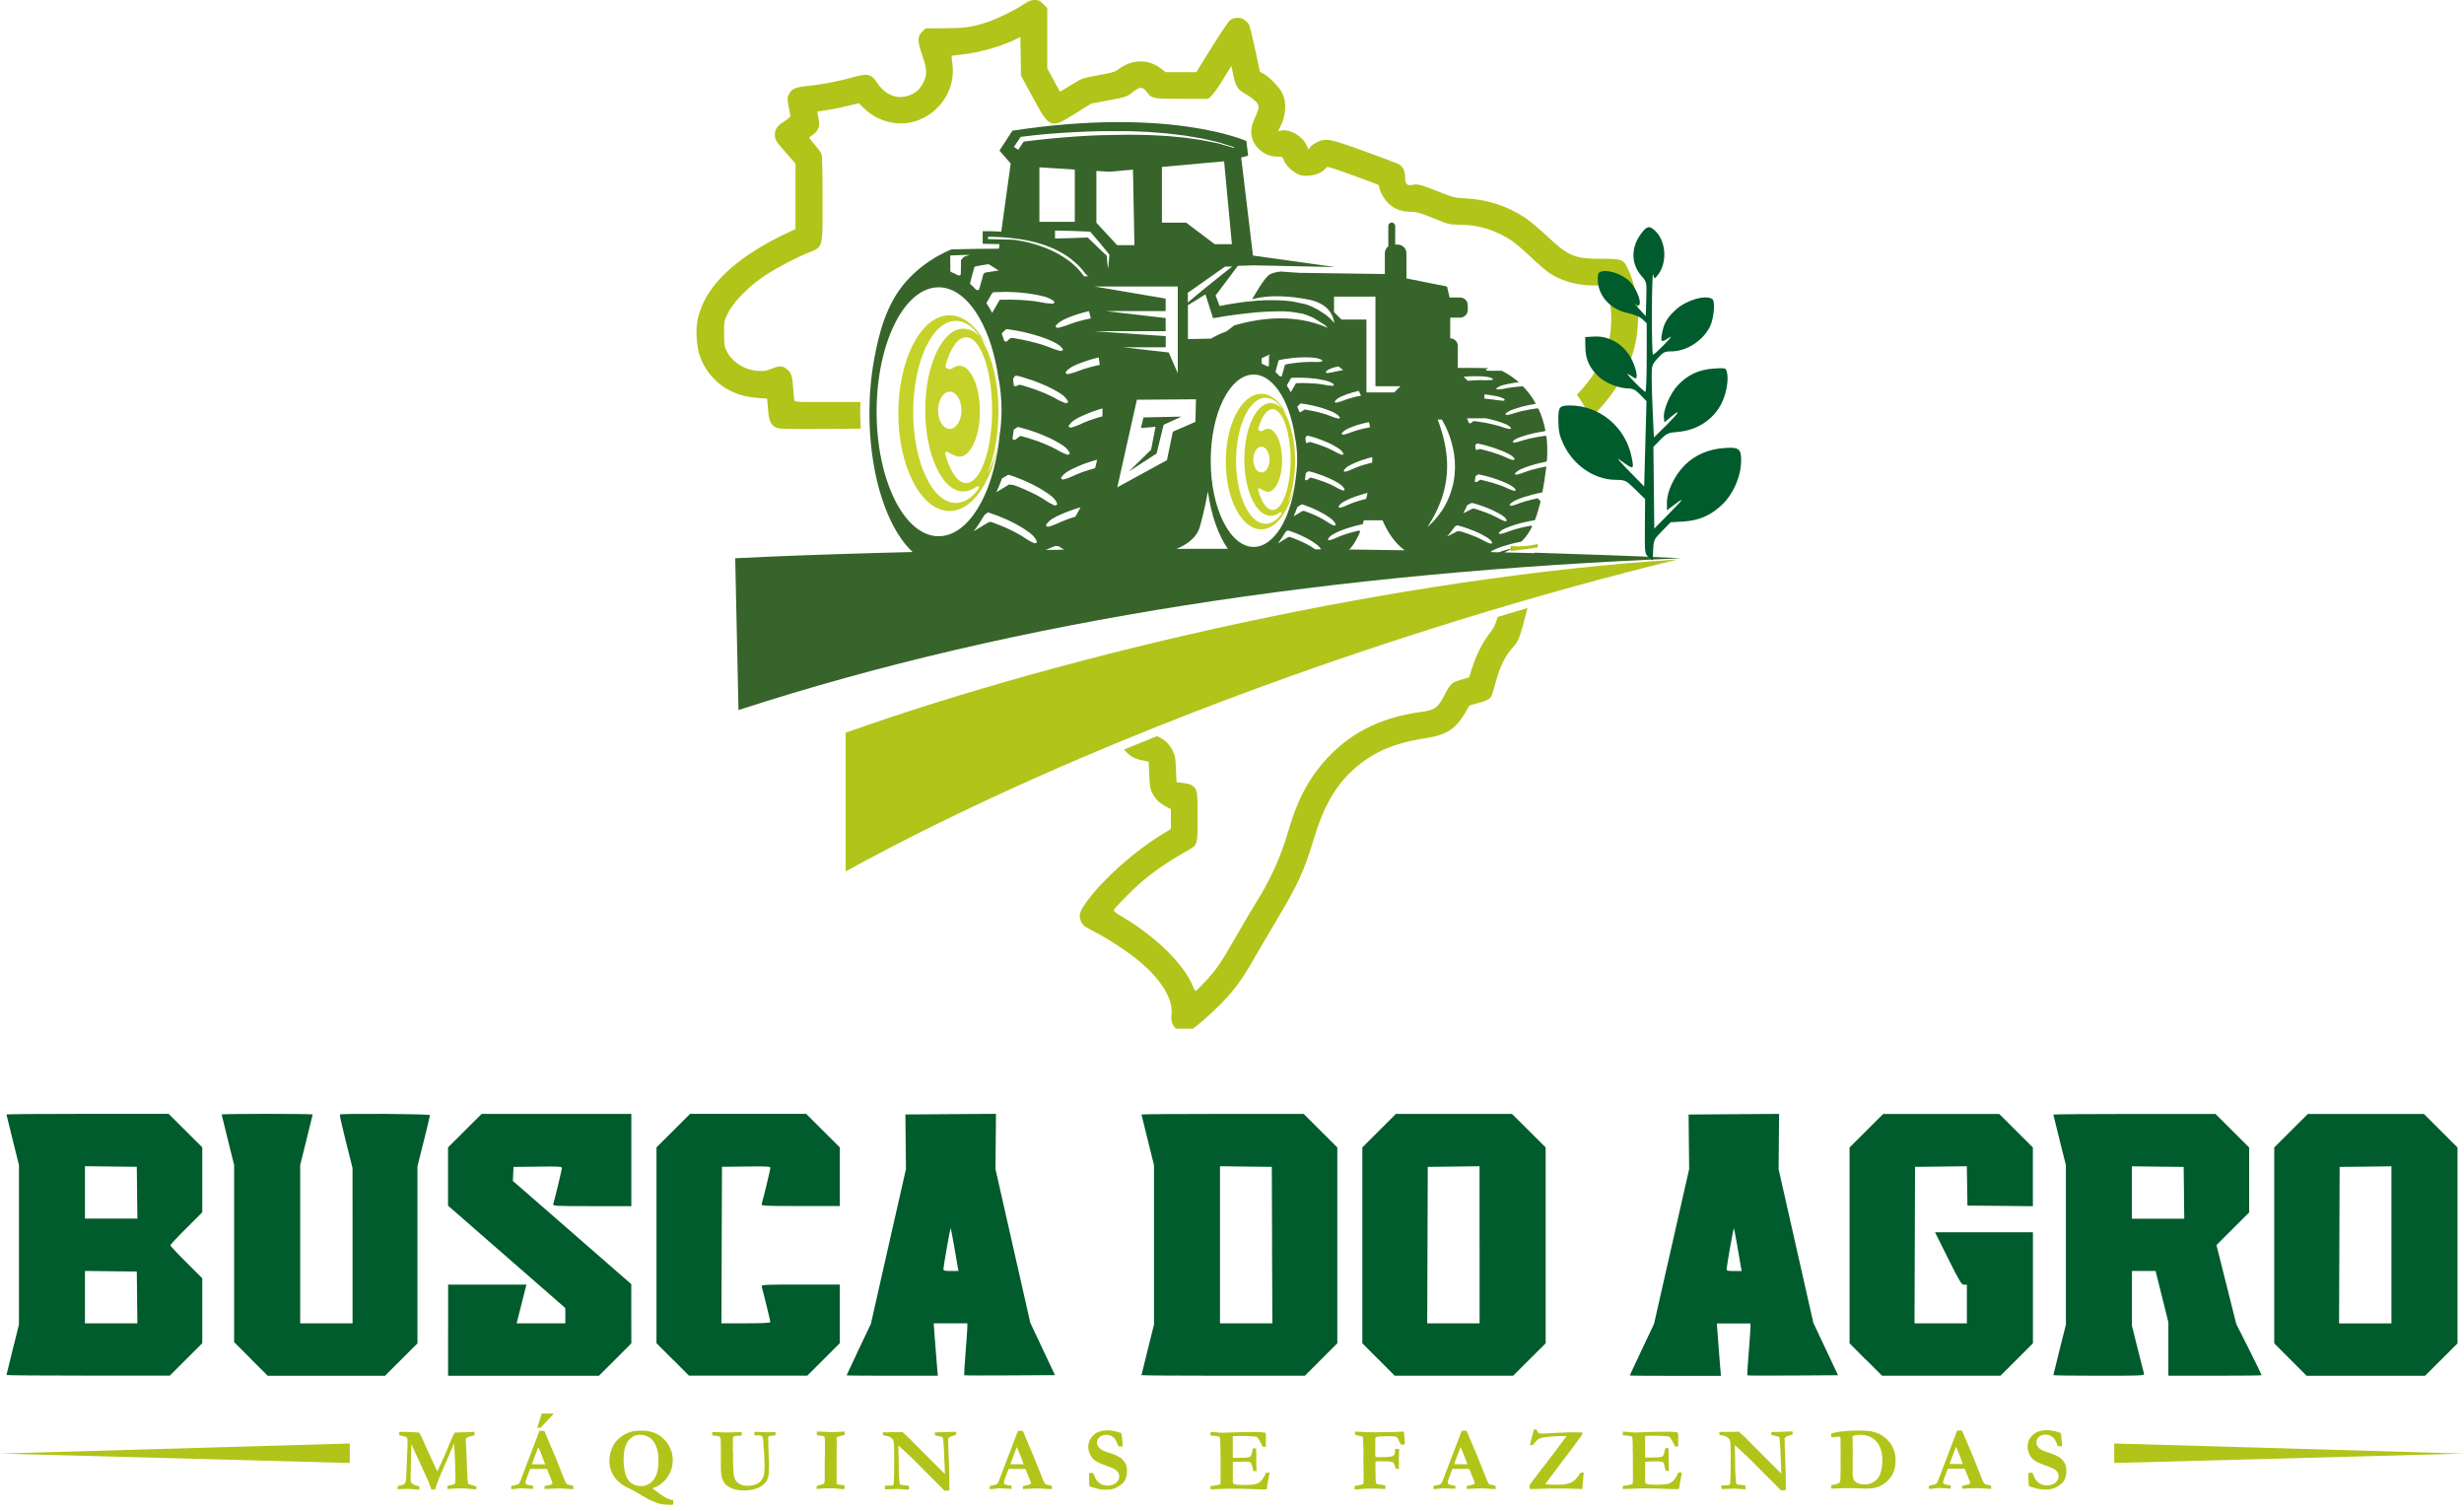
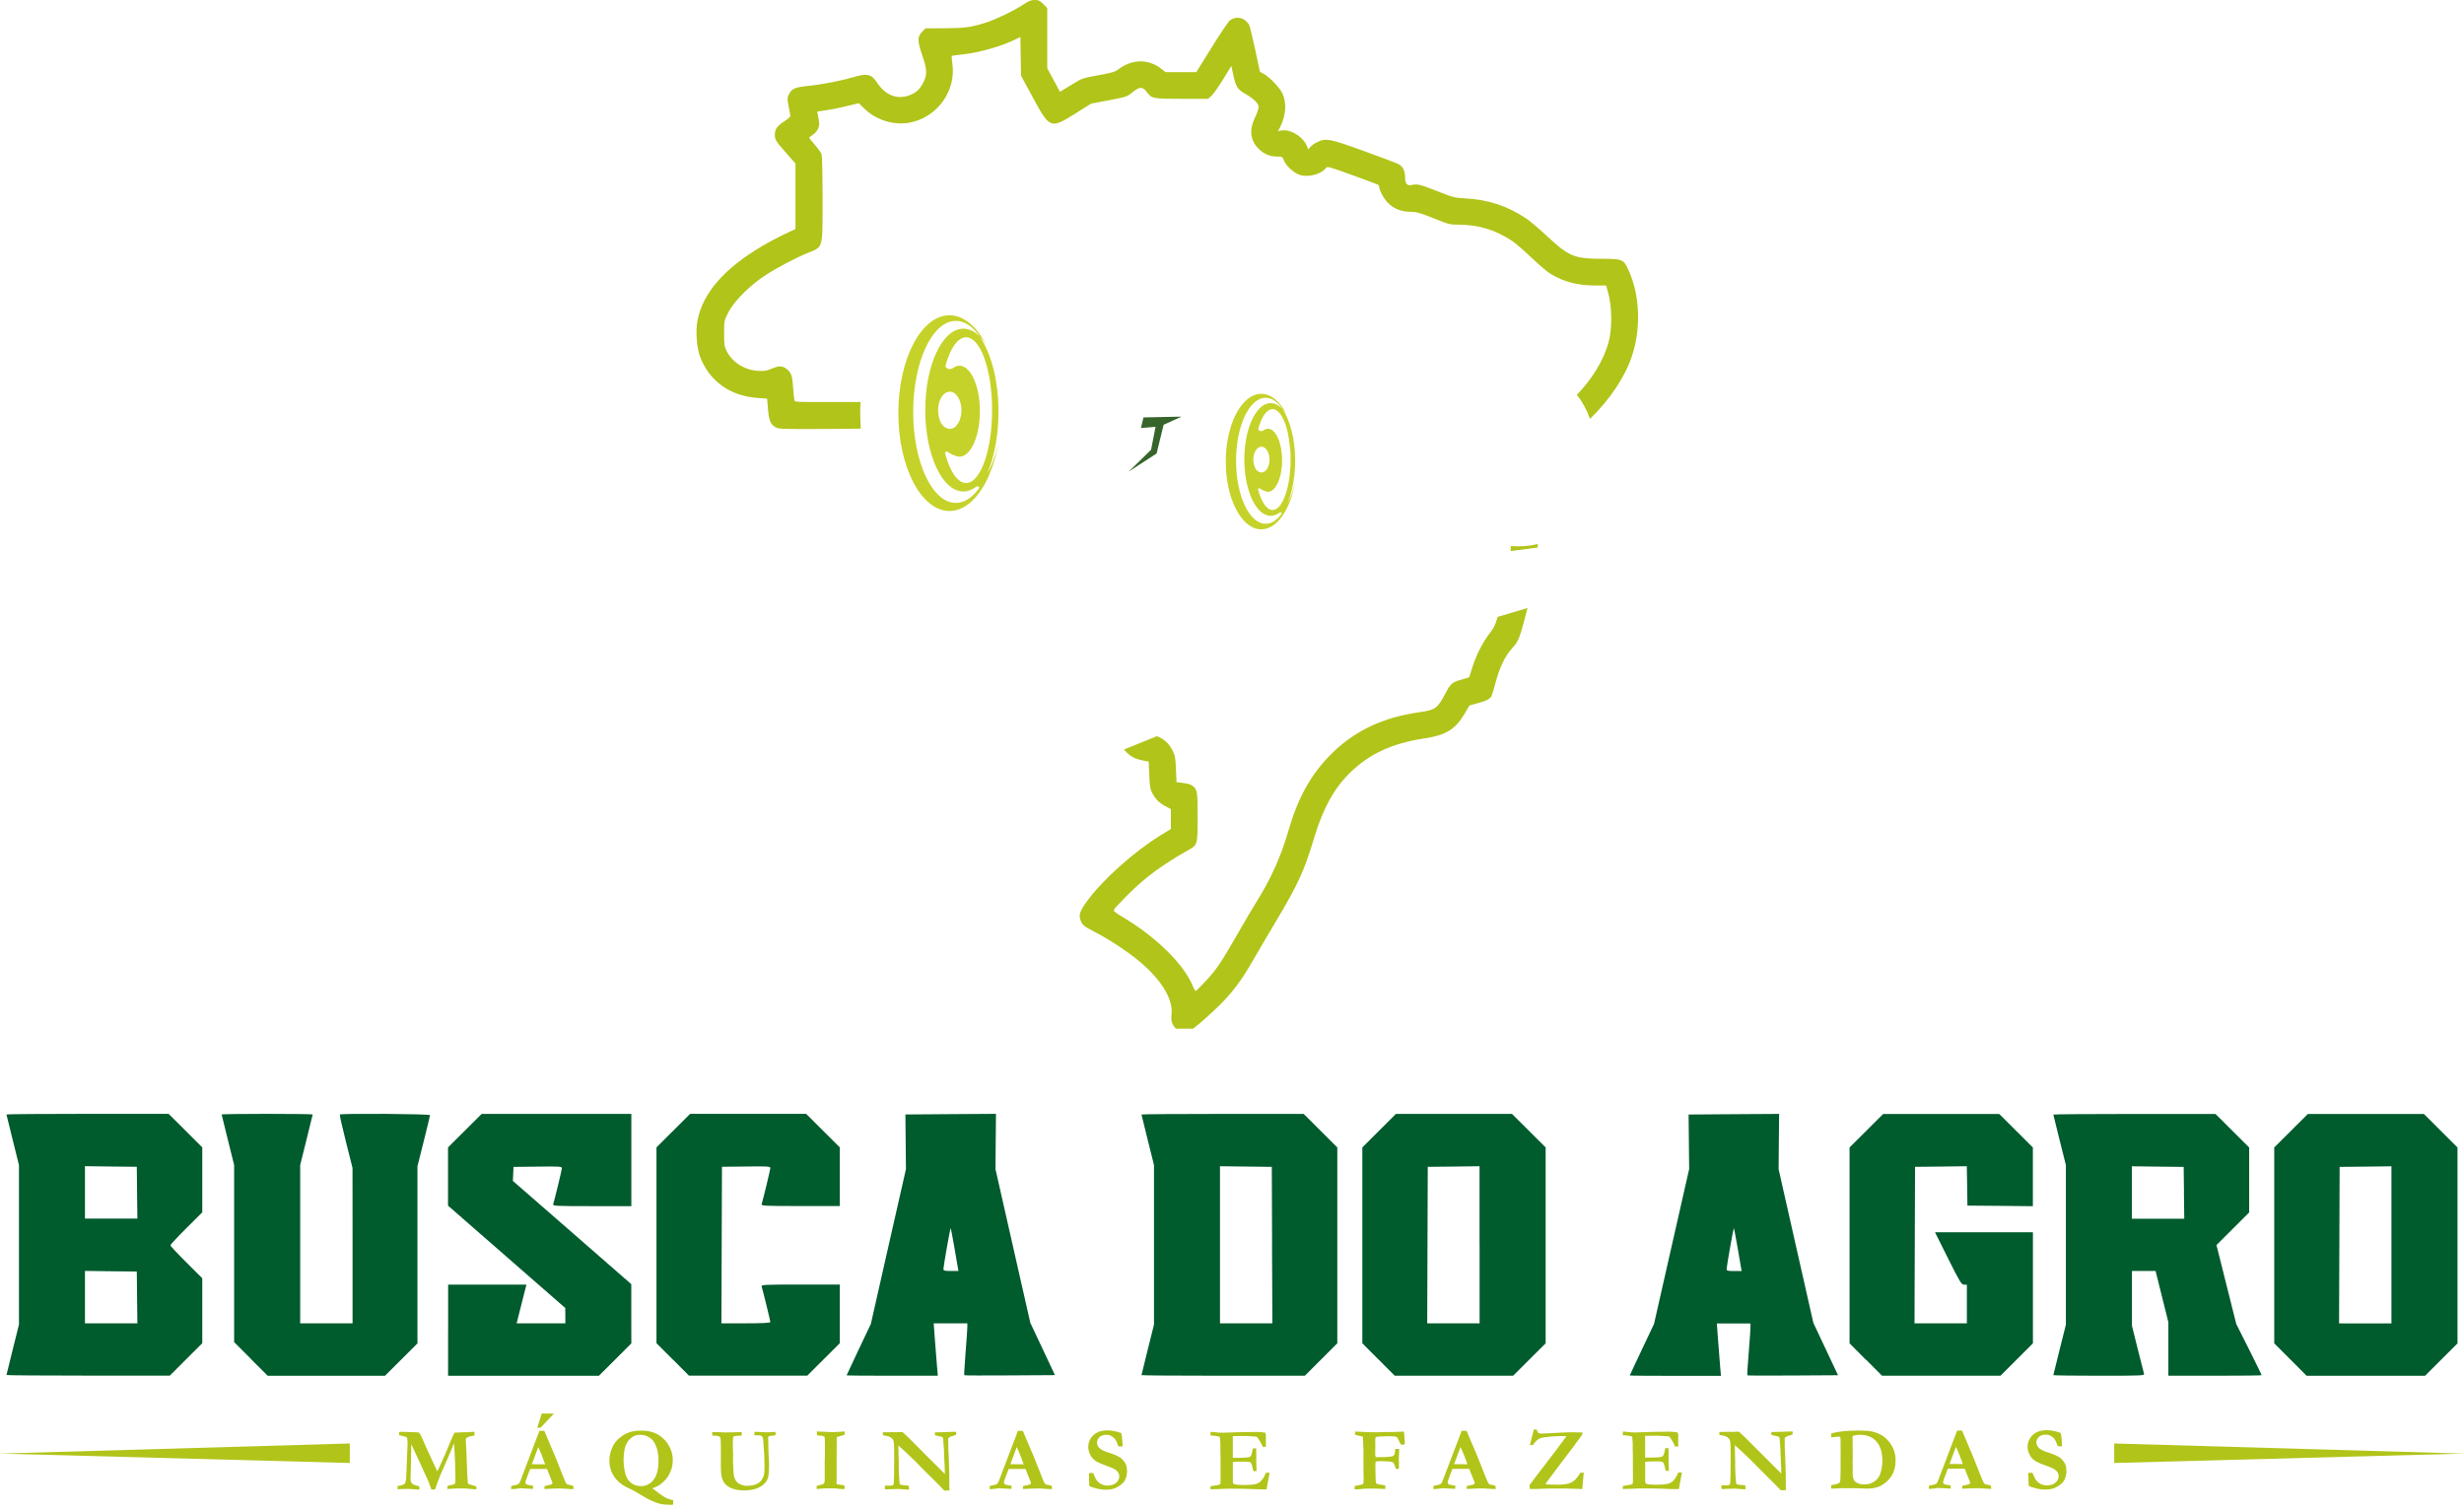
<svg xmlns="http://www.w3.org/2000/svg" width="199" height="122" viewBox="0 0 199 122" fill="none">
  <path d="M193.14 100.533V94.188L191.047 94.215L188.955 94.237L188.91 106.878H193.14V100.533ZM184.981 109.797L183.674 108.485V92.67L186.391 89.962H195.762L198.475 92.67V108.49L197.163 109.801L195.852 111.108H186.292L184.985 109.797H184.981ZM176.386 96.33L176.359 94.237L174.266 94.215L172.174 94.188V98.422H176.408L176.381 96.33H176.386ZM165.833 111.059C165.833 111.032 166.062 110.102 166.341 108.993L166.848 106.977V94.094L166.341 92.077C166.062 90.968 165.833 90.039 165.833 90.012C165.833 89.985 168.779 89.962 172.385 89.962H178.932L181.649 92.67V97.915L179.008 100.551L179.808 103.735L180.607 106.923L181.635 108.966C182.201 110.093 182.659 111.032 182.659 111.059C182.659 111.085 180.966 111.103 178.892 111.103H175.124V106.779L174.091 102.643H172.183V107.066L172.645 108.926C172.901 109.949 173.13 110.856 173.157 110.942C173.202 111.094 172.987 111.103 169.52 111.103C167.495 111.103 165.838 111.081 165.838 111.054L165.833 111.059ZM150.682 109.797L149.376 108.485V92.67L152.092 89.962H161.464L164.181 92.67V97.412L161.54 97.385L158.896 97.363L158.873 95.773L158.846 94.183L156.754 94.21L154.665 94.233L154.621 106.873H158.851V103.748H158.622C158.415 103.748 158.289 103.546 157.333 101.633L156.278 99.518H164.185V108.485L161.563 111.103H152.003L150.691 109.792L150.682 109.797ZM140.615 102.396C140.588 102.257 140.453 101.471 140.314 100.65C140.17 99.828 140.045 99.172 140.027 99.186C139.986 99.226 139.447 102.284 139.447 102.486C139.447 102.625 139.537 102.648 140.053 102.648H140.664L140.615 102.396ZM131.629 111.072C131.629 111.072 132.069 110.111 132.608 108.979L133.583 106.923L135.002 100.668L136.421 94.417L136.398 92.212L136.376 90.007L140.031 89.98L143.686 89.958L143.664 92.189L143.646 94.421L145.047 100.627L146.452 106.833L147.449 108.948L148.446 111.063L144.804 111.085C142.802 111.099 141.145 111.094 141.122 111.072C141.1 111.05 141.149 110.232 141.23 109.253C141.311 108.274 141.374 107.336 141.374 107.174V106.882H138.657L138.765 108.333C138.828 109.128 138.904 110.08 138.931 110.448L138.989 111.112H135.307C133.282 111.112 131.625 111.099 131.625 111.081L131.629 111.072ZM119.492 100.528V94.183L117.404 94.21L115.311 94.233L115.266 106.873H119.496V100.528H119.492ZM111.332 109.792L110.026 108.481V92.665L112.738 89.958H122.114L124.831 92.665V108.485L123.515 109.797L122.204 111.103H112.644L111.337 109.792H111.332ZM102.738 100.555L102.715 94.233L100.623 94.21L98.53 94.183V106.873H102.76L102.733 100.551L102.738 100.555ZM92.189 111.054C92.189 111.027 92.418 110.098 92.697 108.988L93.2 106.972V94.089L92.697 92.073C92.418 90.964 92.189 90.034 92.189 90.007C92.189 89.98 95.135 89.958 98.741 89.958H105.288L108.005 92.665V108.485L105.383 111.103H98.786C95.158 111.103 92.189 111.081 92.189 111.054ZM77.362 102.392C77.335 102.253 77.2 101.467 77.061 100.645C76.917 99.823 76.792 99.168 76.774 99.181C76.733 99.222 76.194 102.28 76.194 102.482C76.194 102.621 76.284 102.643 76.801 102.643H77.411L77.362 102.392ZM68.376 111.068C68.376 111.068 68.817 110.107 69.355 108.975L70.334 106.918L71.749 100.663L73.168 94.412L73.145 92.207L73.123 90.003L76.778 89.976L80.438 89.953L80.397 94.412L81.803 100.618L83.209 106.824L84.205 108.939L85.202 111.054L81.561 111.076C79.558 111.09 77.896 111.085 77.878 111.063C77.856 111.041 77.905 110.223 77.982 109.244C78.062 108.265 78.125 107.327 78.125 107.165V106.873H75.409L75.516 108.324C75.579 109.119 75.651 110.071 75.683 110.439L75.741 111.103H72.059C70.034 111.103 68.376 111.09 68.376 111.072V111.068ZM54.33 109.788L53.019 108.477V92.661L55.736 89.953H65.107L67.824 92.661V97.398H64.645C61.659 97.398 61.47 97.385 61.515 97.237C61.663 96.743 62.216 94.444 62.216 94.323C62.216 94.201 61.986 94.179 60.262 94.206L58.309 94.228L58.264 106.869H60.24C61.56 106.869 62.216 106.837 62.216 106.77C62.216 106.685 61.632 104.291 61.515 103.901C61.47 103.753 61.663 103.739 64.645 103.739H67.824V108.477L65.202 111.094H55.642L54.335 109.783L54.33 109.788ZM36.193 107.421V103.744H42.516L42.121 105.306L41.725 106.869H45.659V106.249L45.65 105.63L40.917 101.498L36.184 97.367V92.665L38.901 89.958H50.989V97.407H47.81C44.824 97.407 44.635 97.394 44.68 97.246C44.828 96.752 45.381 94.453 45.381 94.332C45.381 94.21 45.152 94.188 43.427 94.215L41.474 94.237L41.447 94.803L41.42 95.369L46.203 99.536L50.985 103.708V106.101L50.989 108.49L49.678 109.801L48.367 111.108H36.189V107.43L36.193 107.421ZM20.265 109.743L18.909 108.387V94.085L18.407 92.068C18.128 90.959 17.899 90.03 17.899 90.003C17.899 89.976 19.556 89.953 21.577 89.953C23.598 89.953 25.254 89.976 25.254 90.003C25.254 90.03 25.025 90.959 24.747 92.068L24.244 94.085V106.869H28.474V100.596L28.47 94.323L27.935 92.189C27.639 91.017 27.419 90.034 27.446 90.007C27.545 89.908 34.729 89.953 34.729 90.057C34.729 90.106 34.5 91.058 34.222 92.167L33.715 94.183V108.49L31.092 111.108H21.622L20.265 109.752V109.743ZM11.073 96.321L11.047 94.228L8.954 94.206L6.861 94.179V98.413H11.096L11.069 96.321H11.073ZM11.073 104.781L11.047 102.688L8.954 102.666L6.861 102.639V106.869H11.096L11.069 104.776L11.073 104.781ZM0.521 111.05C0.521 111.023 0.75 110.093 1.028 108.984L1.531 106.968V94.085L1.028 92.068C0.75 90.959 0.521 90.03 0.521 90.003C0.521 89.976 3.467 89.953 7.072 89.953H13.62L16.336 92.661V97.906L15.048 99.19C14.338 99.895 13.759 100.519 13.759 100.569C13.759 100.618 14.338 101.242 15.048 101.947L16.336 103.232V108.477L13.714 111.094H7.117C3.489 111.094 0.521 111.072 0.521 111.045V111.05Z" fill="#005B2D" />
  <path d="M123.542 120.228C123.533 120.138 123.533 120.044 123.533 119.936C123.686 119.716 124.018 119.276 124.525 118.616L124.745 118.338C124.786 118.293 124.844 118.216 124.916 118.113C125.024 117.956 125.168 117.767 125.347 117.547C125.522 117.327 125.751 117.026 126.025 116.64C126.142 116.479 126.236 116.357 126.308 116.263C126.411 116.133 126.479 116.038 126.524 115.976H126.124C125.859 115.976 125.536 115.989 125.159 116.025C124.781 116.061 124.53 116.101 124.4 116.146C124.301 116.182 124.22 116.232 124.148 116.299C124.014 116.425 123.919 116.528 123.865 116.609C123.847 116.636 123.829 116.663 123.811 116.69C123.717 116.703 123.663 116.708 123.654 116.708C123.632 116.708 123.605 116.703 123.564 116.694C123.578 116.6 123.686 116.187 123.879 115.45L124.09 115.437C124.166 115.607 124.216 115.702 124.243 115.72C124.292 115.756 124.382 115.774 124.512 115.774C124.534 115.774 124.557 115.774 124.575 115.774H124.602C124.795 115.76 125.253 115.733 125.98 115.702C126.447 115.679 126.807 115.67 127.063 115.67L127.332 115.679H127.79C127.794 115.729 127.799 115.778 127.799 115.823C127.79 115.854 127.705 115.971 127.548 116.182C127.44 116.326 127.35 116.447 127.287 116.537L127.121 116.775L127.112 116.788L126.115 118.095L125.347 119.119C125.132 119.397 124.952 119.644 124.804 119.855C124.952 119.882 125.136 119.896 125.361 119.896H125.603L125.756 119.905C126.043 119.905 126.277 119.891 126.452 119.86C126.631 119.833 126.78 119.783 126.905 119.721C127.027 119.658 127.139 119.572 127.242 119.474C127.341 119.375 127.48 119.195 127.651 118.935C127.732 118.926 127.786 118.926 127.817 118.926H127.907L127.839 119.689V119.721C127.839 119.77 127.821 119.945 127.79 120.251L126.362 120.21C126.241 120.21 126.146 120.21 126.079 120.21H125.262H125.186L124.207 120.242C124.117 120.251 124.04 120.251 123.978 120.251C123.919 120.251 123.856 120.251 123.789 120.251C123.695 120.246 123.614 120.242 123.542 120.242M117.439 118.243C117.996 118.252 118.324 118.252 118.423 118.252H118.513C118.441 118.037 118.347 117.79 118.234 117.507C118.122 117.224 118.028 117.008 117.956 116.86L117.439 118.239V118.243ZM115.765 120.251L115.773 120.004C115.818 119.99 115.899 119.972 116.011 119.95C116.196 119.914 116.303 119.882 116.344 119.855C116.384 119.828 116.429 119.761 116.487 119.653L117.206 117.767L118.05 115.549H118.441L118.472 115.612L119.092 117.08C119.231 117.39 119.357 117.695 119.469 117.987C119.581 118.279 119.676 118.522 119.757 118.706C119.806 118.818 119.869 118.984 119.954 119.209C119.999 119.33 120.062 119.483 120.147 119.667C120.197 119.766 120.233 119.824 120.255 119.842C120.3 119.878 120.367 119.9 120.466 119.914C120.565 119.927 120.668 119.954 120.78 119.995C120.794 120.075 120.798 120.134 120.798 120.174C120.798 120.192 120.798 120.219 120.798 120.255C120.623 120.255 120.43 120.246 120.215 120.228C119.999 120.21 119.815 120.201 119.644 120.201C119.456 120.201 119.321 120.201 119.236 120.21L118.629 120.237L118.454 120.246C118.454 120.165 118.454 120.084 118.463 120.008L118.858 119.923C118.98 119.891 119.047 119.869 119.065 119.851C119.087 119.828 119.101 119.801 119.101 119.77C119.101 119.739 119.096 119.707 119.083 119.676L118.939 119.325L118.661 118.625H117.3C117.251 118.737 117.148 119.016 116.986 119.46C116.941 119.586 116.919 119.671 116.919 119.716C116.919 119.779 116.937 119.824 116.968 119.846C117.022 119.891 117.13 119.923 117.282 119.941C117.305 119.945 117.39 119.959 117.534 119.981C117.534 120.066 117.534 120.125 117.534 120.156C117.534 120.183 117.534 120.21 117.525 120.237C117.377 120.237 117.026 120.219 116.47 120.183L116.321 120.21C116.146 120.237 115.98 120.255 115.818 120.255H115.756L115.765 120.251ZM109.401 120.273L109.41 120.013C109.464 119.999 109.55 119.981 109.671 119.959C109.792 119.936 109.913 119.909 110.035 119.878L110.102 119.833C110.124 119.739 110.133 119.64 110.133 119.541V119.519L110.12 118.692V118.347L110.111 117.839L110.12 117.233L110.075 116.038C110.039 116.007 109.922 115.976 109.729 115.944C109.68 115.935 109.613 115.917 109.523 115.89L109.437 115.859V115.612L109.909 115.63C110.192 115.657 110.614 115.67 111.166 115.67C111.445 115.67 111.732 115.661 112.037 115.648H112.105H112.28H112.352H112.5L113.138 115.625C113.165 115.625 113.205 115.625 113.25 115.616C113.295 115.612 113.34 115.607 113.38 115.607C113.394 115.679 113.403 115.751 113.407 115.823L113.456 116.492C113.456 116.564 113.447 116.618 113.434 116.654C113.349 116.667 113.281 116.672 113.241 116.672C113.191 116.672 113.156 116.663 113.124 116.64C113.111 116.627 113.084 116.573 113.043 116.478C112.944 116.241 112.859 116.097 112.792 116.052C112.72 116.007 112.527 115.985 112.208 115.985L111.719 115.998C111.512 115.998 111.346 116.011 111.225 116.034C111.198 116.038 111.162 116.052 111.112 116.07C111.081 116.124 111.067 116.196 111.067 116.281L111.076 116.708L111.067 117.192C111.067 117.439 111.076 117.592 111.09 117.651C111.112 117.664 111.13 117.673 111.144 117.677H111.395H111.822C111.916 117.677 112.06 117.664 112.257 117.642C112.392 117.624 112.477 117.606 112.509 117.583C112.567 117.543 112.608 117.498 112.63 117.439C112.653 117.381 112.675 117.237 112.684 117.013C112.698 117.013 112.729 117.013 112.778 117.013C112.81 117.013 112.832 117.013 112.846 117.013C112.873 117.013 112.922 117.013 113.003 117.022L112.98 117.592C112.98 117.713 112.976 117.817 112.971 117.906L112.98 117.983C112.98 118.005 112.98 118.18 112.98 118.513C112.98 118.535 112.98 118.567 112.98 118.62C112.936 118.629 112.9 118.634 112.873 118.634C112.855 118.634 112.805 118.625 112.733 118.611C112.711 118.567 112.689 118.504 112.662 118.418C112.608 118.234 112.549 118.122 112.482 118.091C112.37 118.032 112.01 118.005 111.409 118.005C111.319 118.005 111.22 118.014 111.103 118.028C111.085 118.127 111.081 118.243 111.081 118.373L111.099 119.442C111.099 119.64 111.121 119.761 111.162 119.806C111.189 119.833 111.274 119.864 111.427 119.891L111.499 119.9C111.606 119.909 111.701 119.923 111.781 119.945L111.876 119.968C111.885 120.03 111.889 120.075 111.889 120.111C111.889 120.147 111.889 120.192 111.88 120.246H111.813H111.705L111.198 120.219C111.144 120.219 110.874 120.219 110.398 120.219C110.268 120.219 110.142 120.228 110.026 120.242C109.837 120.264 109.734 120.273 109.72 120.273C109.568 120.273 109.46 120.273 109.406 120.273H109.401ZM97.78 115.634C97.915 115.643 98.032 115.652 98.135 115.666C98.323 115.693 98.539 115.706 98.786 115.706C98.871 115.706 99.091 115.697 99.446 115.684C99.976 115.661 100.456 115.652 100.883 115.652L101.53 115.643C101.678 115.643 101.889 115.661 102.172 115.697C102.212 115.747 102.235 115.809 102.235 115.89V116.622L102.244 116.77C102.244 116.77 102.244 116.806 102.244 116.833L102.095 116.842C102.095 116.842 102.037 116.842 101.974 116.833C101.952 116.784 101.925 116.716 101.884 116.622L101.741 116.366C101.687 116.258 101.606 116.146 101.507 116.038C101.449 116.02 101.373 116.011 101.278 116.011C101.256 116.011 101.184 116.003 101.058 115.994C100.838 115.976 100.6 115.967 100.344 115.967C100.052 115.967 99.792 115.971 99.563 115.98C99.563 116.038 99.563 116.272 99.563 116.681V117.278V117.727C99.621 117.736 99.675 117.736 99.716 117.736C100.138 117.736 100.443 117.727 100.623 117.713C100.802 117.695 100.914 117.673 100.955 117.646C101 117.615 101.036 117.565 101.067 117.493C101.09 117.439 101.13 117.269 101.193 116.972H101.238H101.449C101.458 117.184 101.462 117.345 101.462 117.453C101.462 117.704 101.462 117.862 101.462 117.933C101.462 118.005 101.462 118.059 101.462 118.1C101.462 118.162 101.462 118.266 101.471 118.409C101.48 118.549 101.48 118.656 101.48 118.724V118.805H101.224C101.215 118.769 101.197 118.688 101.17 118.571C101.121 118.351 101.081 118.212 101.045 118.158C101.018 118.118 100.968 118.082 100.901 118.064C100.852 118.046 100.676 118.041 100.376 118.041C100.016 118.041 99.747 118.05 99.567 118.073V119.667C99.567 119.757 99.599 119.819 99.666 119.851C99.765 119.9 100.061 119.927 100.564 119.927C100.897 119.927 101.179 119.905 101.408 119.851C101.57 119.815 101.709 119.734 101.831 119.613C101.992 119.451 102.127 119.231 102.235 118.944C102.311 118.935 102.369 118.935 102.414 118.935C102.441 118.935 102.482 118.935 102.531 118.935C102.522 118.993 102.518 119.043 102.513 119.083L102.491 119.191L102.36 119.864L102.298 120.273C102.145 120.282 102.019 120.282 101.929 120.282C101.795 120.282 101.44 120.273 100.865 120.246C100.456 120.228 99.967 120.224 99.397 120.224C99.109 120.224 98.759 120.237 98.341 120.259H98.193L97.762 120.273V120.026C97.807 120.013 97.897 120.004 98.032 119.986C98.279 119.954 98.449 119.918 98.543 119.873C98.566 119.806 98.579 119.716 98.579 119.613C98.579 119.572 98.579 119.505 98.579 119.406V119.294L98.575 117.951V117.547L98.561 116.977V116.573L98.53 116.133C98.53 116.119 98.53 116.097 98.521 116.061C98.499 116.034 98.463 116.02 98.413 116.011C98.386 116.011 98.35 116.003 98.305 115.989C98.171 115.962 98.041 115.944 97.915 115.94C97.87 115.94 97.821 115.931 97.758 115.926L97.771 115.643L97.78 115.634ZM90.555 115.738C90.577 115.818 90.6 115.94 90.618 116.106C90.645 116.353 90.663 116.541 90.663 116.676C90.663 116.721 90.658 116.766 90.649 116.815L90.613 116.824L90.357 116.806L90.317 116.797C90.214 116.483 90.106 116.272 90.003 116.16C89.823 115.967 89.608 115.872 89.361 115.872C89.114 115.872 88.938 115.935 88.804 116.056C88.665 116.178 88.597 116.33 88.597 116.51C88.597 116.663 88.665 116.806 88.804 116.95C88.938 117.089 89.221 117.224 89.652 117.35C89.801 117.395 89.976 117.462 90.178 117.552C90.384 117.646 90.541 117.749 90.649 117.862C90.788 118.01 90.887 118.153 90.941 118.288C90.995 118.427 91.022 118.598 91.022 118.8C91.022 119.025 90.982 119.245 90.896 119.46C90.851 119.572 90.779 119.68 90.676 119.783C90.604 119.855 90.492 119.936 90.344 120.035C90.196 120.134 90.039 120.201 89.877 120.246C89.715 120.291 89.509 120.309 89.257 120.309C89.091 120.309 88.894 120.286 88.66 120.237L88.229 120.111C88.112 120.08 88.036 120.048 88.004 120.021C87.995 120.013 87.982 119.99 87.973 119.954V119.914C87.973 119.887 87.968 119.725 87.955 119.424C87.955 119.272 87.951 119.159 87.951 119.096V118.962L88.278 118.953C88.391 119.218 88.467 119.379 88.498 119.433C88.57 119.554 88.651 119.653 88.741 119.73C88.831 119.806 88.938 119.864 89.06 119.909C89.181 119.954 89.316 119.977 89.464 119.977C89.59 119.977 89.733 119.95 89.886 119.896C90.039 119.842 90.164 119.752 90.259 119.626C90.353 119.501 90.398 119.366 90.398 119.227C90.398 119.052 90.317 118.885 90.151 118.737C90.052 118.643 89.783 118.522 89.347 118.365C88.907 118.212 88.606 118.073 88.44 117.951C88.269 117.83 88.139 117.668 88.04 117.462C87.942 117.26 87.892 117.062 87.892 116.874C87.892 116.496 88.027 116.173 88.301 115.908C88.57 115.643 88.97 115.513 89.5 115.513C89.612 115.513 89.783 115.536 90.007 115.576C90.142 115.598 90.322 115.652 90.546 115.729L90.555 115.738ZM81.601 118.248C82.158 118.257 82.486 118.257 82.584 118.257H82.674C82.602 118.041 82.508 117.794 82.396 117.511C82.284 117.228 82.189 117.013 82.117 116.865L81.601 118.243V118.248ZM79.926 120.255L79.935 120.008C79.98 119.995 80.061 119.977 80.173 119.954C80.357 119.918 80.465 119.887 80.505 119.86C80.546 119.833 80.591 119.766 80.649 119.658L81.367 117.772L82.212 115.553H82.602L82.634 115.616L83.253 117.085C83.393 117.395 83.518 117.7 83.631 117.992C83.743 118.284 83.837 118.526 83.918 118.71C83.967 118.823 84.03 118.989 84.116 119.213C84.156 119.334 84.223 119.487 84.309 119.671C84.358 119.77 84.394 119.828 84.416 119.846C84.461 119.882 84.529 119.905 84.627 119.918C84.726 119.932 84.83 119.959 84.942 119.999C84.955 120.08 84.96 120.138 84.96 120.179C84.96 120.197 84.96 120.224 84.96 120.259C84.785 120.259 84.592 120.251 84.376 120.233C84.165 120.215 83.976 120.206 83.806 120.206C83.617 120.206 83.483 120.206 83.397 120.215L82.791 120.242L82.616 120.251C82.616 120.17 82.616 120.089 82.625 120.013L83.02 119.927C83.141 119.896 83.209 119.873 83.227 119.855C83.249 119.833 83.262 119.806 83.262 119.775C83.262 119.743 83.258 119.712 83.245 119.68L83.101 119.33L82.822 118.629H81.462C81.412 118.742 81.309 119.02 81.147 119.465C81.103 119.59 81.08 119.676 81.08 119.721C81.08 119.783 81.098 119.828 81.129 119.851C81.183 119.896 81.291 119.927 81.444 119.945C81.466 119.95 81.552 119.963 81.695 119.986C81.695 120.071 81.695 120.129 81.695 120.161C81.695 120.188 81.695 120.215 81.686 120.242C81.538 120.242 81.188 120.224 80.631 120.188L80.483 120.215C80.308 120.242 80.141 120.259 79.98 120.259H79.917L79.926 120.255ZM71.313 115.917L71.3 115.67H71.708C71.852 115.661 71.951 115.657 72.005 115.657C72.032 115.657 72.117 115.657 72.256 115.666C72.288 115.666 72.315 115.666 72.333 115.666C72.355 115.666 72.431 115.666 72.557 115.657C72.687 115.652 72.759 115.648 72.777 115.648C72.804 115.648 72.84 115.648 72.889 115.648C73.258 115.98 73.554 116.267 73.783 116.51C74.012 116.752 74.856 117.592 76.311 119.038V118.948L76.298 118.535C76.289 118.293 76.28 118.1 76.271 117.956C76.257 117.817 76.253 117.646 76.248 117.448C76.248 117.251 76.239 117.076 76.226 116.914C76.199 116.6 76.185 116.42 76.185 116.375C76.185 116.223 76.168 116.128 76.136 116.092C76.087 116.038 75.97 116.003 75.795 115.976C75.665 115.953 75.566 115.926 75.503 115.895V115.684L75.597 115.675L76.293 115.657L77.075 115.63C77.128 115.63 77.178 115.63 77.223 115.63V115.863C77.173 115.89 77.119 115.913 77.061 115.926C76.913 115.962 76.823 115.989 76.801 116.003C76.679 116.07 76.617 116.115 76.608 116.128C76.585 116.16 76.576 116.2 76.576 116.263C76.576 116.276 76.576 116.326 76.585 116.411C76.585 116.452 76.585 116.555 76.585 116.712C76.585 117.058 76.599 117.332 76.617 117.529C76.621 117.592 76.626 117.668 76.626 117.749L76.666 119.002C76.666 119.092 76.666 119.15 76.666 119.186V119.626L76.675 119.81L76.666 120.004C76.675 120.102 76.679 120.161 76.679 120.179V120.367L76.271 120.381L75.844 119.941L74.978 119.078L74.371 118.472L73.927 118.014C73.635 117.727 73.37 117.475 73.136 117.26L72.553 116.734L72.584 118.059C72.584 118.14 72.584 118.221 72.584 118.306V118.558L72.602 119.025C72.611 119.218 72.624 119.429 72.642 119.658C72.647 119.721 72.651 119.761 72.66 119.788C72.669 119.81 72.683 119.851 72.705 119.896C72.8 119.927 73.002 119.954 73.311 119.972C73.334 119.972 73.365 119.986 73.406 119.995L73.419 120.295H73.28C73.204 120.295 72.966 120.282 72.557 120.246C72.18 120.251 71.924 120.259 71.798 120.268C71.672 120.277 71.605 120.282 71.592 120.282C71.56 120.282 71.524 120.277 71.475 120.268C71.47 120.215 71.466 120.165 71.466 120.12C71.466 120.093 71.466 120.048 71.466 119.99C71.533 119.977 71.587 119.972 71.632 119.972C71.646 119.972 71.695 119.972 71.771 119.981C71.973 119.981 72.09 119.968 72.126 119.936C72.162 119.905 72.184 119.824 72.189 119.694C72.202 119.316 72.211 119.083 72.211 119.002V118.805L72.22 117.646L72.211 116.923C72.211 116.645 72.189 116.456 72.157 116.348C72.144 116.294 72.117 116.245 72.077 116.205C71.991 116.119 71.901 116.056 71.798 116.011C71.735 115.985 71.578 115.953 71.318 115.913L71.313 115.917ZM65.956 120.255V119.999C66.005 119.986 66.082 119.963 66.194 119.936C66.351 119.896 66.463 119.86 66.544 119.815C66.585 119.743 66.607 119.64 66.607 119.51V119.087V118.275V118.082C66.616 117.61 66.625 117.368 66.625 117.354V116.878V116.685L66.616 116.276L66.607 116.124C66.607 116.101 66.598 116.061 66.58 116.011C66.481 115.967 66.324 115.94 66.104 115.926C66.05 115.926 66.01 115.926 65.979 115.917L65.97 115.603L66.989 115.648C67.115 115.652 67.191 115.657 67.222 115.657C67.362 115.657 67.586 115.648 67.896 115.625C68.067 115.612 68.179 115.607 68.224 115.603C68.224 115.648 68.224 115.684 68.224 115.715C68.224 115.756 68.224 115.809 68.219 115.872C68.125 115.904 68.013 115.935 67.891 115.967C67.77 115.998 67.667 116.025 67.591 116.056C67.577 116.119 67.568 116.209 67.568 116.326C67.568 116.429 67.568 116.51 67.577 116.577C67.568 116.981 67.568 117.291 67.568 117.507V118.45V118.93V119.644V119.779C67.568 119.797 67.568 119.824 67.577 119.86C67.725 119.891 67.856 119.914 67.977 119.923C67.999 119.923 68.071 119.936 68.197 119.95C68.206 120.021 68.21 120.08 68.21 120.129C68.21 120.156 68.21 120.197 68.21 120.251C68.179 120.251 68.156 120.251 68.138 120.251C68.062 120.255 68.017 120.259 68.008 120.259C67.99 120.259 67.959 120.259 67.914 120.251C67.878 120.251 67.721 120.228 67.438 120.201L66.805 120.192C66.679 120.192 66.495 120.201 66.252 120.228C66.095 120.242 65.992 120.251 65.947 120.251L65.956 120.255ZM57.528 115.935L57.519 115.652C57.559 115.652 57.604 115.652 57.653 115.652C57.77 115.652 57.896 115.652 58.026 115.661C58.34 115.679 58.524 115.684 58.578 115.684C58.771 115.684 58.956 115.684 59.135 115.675C59.319 115.666 59.481 115.661 59.62 115.661C59.759 115.661 59.858 115.661 59.907 115.657V115.697V115.904V115.931C59.773 115.949 59.638 115.958 59.494 115.958C59.36 115.958 59.274 115.985 59.229 116.034C59.202 116.07 59.189 116.209 59.189 116.461C59.189 116.537 59.189 116.6 59.189 116.645V116.775V117.112L59.211 117.395L59.198 118.01L59.243 118.903C59.256 119.164 59.31 119.375 59.413 119.55C59.49 119.676 59.598 119.775 59.732 119.846C59.93 119.945 60.127 119.995 60.321 119.995C60.55 119.995 60.761 119.968 60.958 119.905C61.075 119.873 61.183 119.815 61.286 119.743C61.389 119.667 61.461 119.599 61.502 119.537C61.587 119.406 61.645 119.285 61.681 119.168C61.726 119.011 61.748 118.769 61.748 118.436C61.748 117.862 61.717 117.215 61.654 116.496L61.641 116.308C61.632 116.169 61.609 116.074 61.564 116.025C61.488 115.949 61.403 115.913 61.309 115.913H60.972H60.927L60.936 115.639H61.219L61.901 115.67C62.13 115.67 62.346 115.661 62.557 115.639L62.62 115.648C62.633 115.724 62.642 115.782 62.642 115.809C62.642 115.836 62.638 115.868 62.629 115.904C62.539 115.926 62.449 115.94 62.35 115.944C62.189 115.967 62.103 115.985 62.085 115.998C62.054 116.025 62.036 116.07 62.036 116.128C62.036 116.173 62.036 116.232 62.045 116.312C62.049 116.371 62.054 116.474 62.054 116.622C62.054 116.703 62.054 116.77 62.054 116.82C62.054 116.869 62.054 116.914 62.058 116.968C62.067 117.139 62.072 117.314 62.076 117.489L62.112 118.212C62.112 118.697 62.094 119.02 62.063 119.186C62.031 119.352 61.986 119.483 61.928 119.577C61.838 119.721 61.717 119.851 61.551 119.972C61.389 120.093 61.187 120.188 60.945 120.259C60.702 120.327 60.419 120.363 60.096 120.363C59.728 120.363 59.409 120.313 59.149 120.215C58.884 120.116 58.686 119.986 58.551 119.828C58.417 119.667 58.327 119.46 58.273 119.204C58.237 119.029 58.219 118.778 58.219 118.45V116.748C58.219 116.348 58.201 116.119 58.161 116.065C58.107 115.989 57.945 115.949 57.676 115.94C57.617 115.94 57.568 115.94 57.528 115.931V115.935ZM51.798 120.021C51.973 120.021 52.17 119.968 52.39 119.855C52.61 119.743 52.799 119.537 52.952 119.231C53.104 118.926 53.181 118.508 53.181 117.974C53.181 117.57 53.14 117.237 53.055 116.981C52.97 116.725 52.875 116.528 52.772 116.389C52.669 116.249 52.534 116.137 52.372 116.047C52.161 115.931 51.946 115.872 51.721 115.872C51.515 115.872 51.349 115.904 51.223 115.967C51.016 116.074 50.855 116.205 50.742 116.357C50.585 116.573 50.482 116.824 50.432 117.103C50.383 117.386 50.361 117.651 50.361 117.906C50.361 118.185 50.388 118.472 50.446 118.764C50.5 119.056 50.585 119.285 50.697 119.46C50.81 119.631 50.958 119.77 51.142 119.869C51.326 119.968 51.546 120.017 51.798 120.017V120.021ZM52.691 120.206C52.803 120.277 52.884 120.336 52.943 120.381C53.284 120.659 53.589 120.866 53.859 121C53.971 121.059 54.137 121.108 54.362 121.149C54.366 121.243 54.371 121.315 54.371 121.369C54.371 121.418 54.371 121.463 54.362 121.512C54.303 121.521 54.24 121.526 54.169 121.526C53.832 121.526 53.549 121.503 53.315 121.449C53.149 121.414 52.925 121.333 52.642 121.207C52.359 121.081 51.982 120.87 51.515 120.578C51.29 120.439 51.093 120.331 50.922 120.255C50.554 120.098 50.248 119.914 50.006 119.707C49.764 119.496 49.57 119.245 49.431 118.948C49.288 118.652 49.216 118.329 49.216 117.978C49.216 117.534 49.323 117.121 49.534 116.73C49.745 116.344 50.087 116.025 50.558 115.782C50.877 115.616 51.281 115.536 51.771 115.536C52.157 115.536 52.485 115.585 52.745 115.675C53.006 115.769 53.235 115.895 53.428 116.052C53.621 116.209 53.782 116.384 53.913 116.573C54.043 116.766 54.146 116.972 54.222 117.201C54.299 117.43 54.335 117.673 54.335 117.924C54.335 118.216 54.285 118.495 54.187 118.751C54.088 119.011 53.962 119.236 53.809 119.424C53.657 119.613 53.473 119.779 53.266 119.927C53.14 120.008 52.952 120.098 52.7 120.192L52.691 120.206ZM43.392 115.298C43.468 115.037 43.589 114.655 43.755 114.152L44.734 114.161L43.656 115.306C43.567 115.306 43.517 115.306 43.499 115.306C43.468 115.306 43.427 115.306 43.387 115.298H43.392ZM42.956 118.248C43.513 118.257 43.84 118.257 43.939 118.257H44.029C43.957 118.041 43.863 117.794 43.751 117.511C43.639 117.228 43.544 117.013 43.472 116.865L42.956 118.243V118.248ZM41.281 120.255L41.29 120.008C41.335 119.995 41.416 119.977 41.528 119.954C41.712 119.918 41.82 119.887 41.86 119.86C41.901 119.833 41.946 119.766 42.004 119.658L42.722 117.772L43.567 115.553H43.957L43.989 115.616L44.608 117.085C44.748 117.395 44.873 117.7 44.986 117.992C45.098 118.284 45.192 118.526 45.273 118.71C45.322 118.823 45.385 118.989 45.471 119.213C45.516 119.334 45.578 119.487 45.664 119.671C45.713 119.77 45.749 119.828 45.771 119.846C45.816 119.882 45.884 119.905 45.983 119.918C46.081 119.932 46.185 119.959 46.297 119.999C46.31 120.08 46.315 120.138 46.315 120.179C46.315 120.197 46.315 120.224 46.315 120.259C46.14 120.259 45.947 120.251 45.731 120.233C45.52 120.215 45.331 120.206 45.161 120.206C44.972 120.206 44.837 120.206 44.752 120.215L44.146 120.242L43.971 120.251C43.971 120.17 43.971 120.089 43.98 120.013L44.375 119.927C44.496 119.896 44.563 119.873 44.581 119.855C44.604 119.833 44.617 119.806 44.617 119.775C44.617 119.743 44.613 119.712 44.599 119.68L44.456 119.33L44.177 118.629H42.817C42.767 118.742 42.664 119.02 42.502 119.465C42.458 119.59 42.435 119.676 42.435 119.721C42.435 119.783 42.453 119.828 42.484 119.851C42.538 119.896 42.646 119.927 42.799 119.945C42.821 119.95 42.907 119.963 43.05 119.986C43.05 120.071 43.05 120.129 43.05 120.161C43.05 120.188 43.05 120.215 43.041 120.242C42.893 120.242 42.543 120.224 41.986 120.188L41.838 120.215C41.663 120.242 41.496 120.259 41.335 120.259H41.272L41.281 120.255ZM32.111 120.246L32.12 120.004C32.417 119.968 32.605 119.905 32.686 119.824C32.74 119.77 32.781 119.617 32.807 119.379L32.857 118.109L32.911 116.815C32.915 116.739 32.92 116.69 32.92 116.672C32.92 116.339 32.902 116.146 32.861 116.097C32.821 116.043 32.668 115.994 32.403 115.944C32.336 115.931 32.282 115.917 32.246 115.908C32.242 115.845 32.237 115.796 32.237 115.756V115.643C32.327 115.634 32.426 115.634 32.547 115.634L33.58 115.67C33.602 115.67 33.638 115.675 33.679 115.679L33.84 115.688C33.881 115.738 33.921 115.8 33.962 115.877C34.051 116.052 34.168 116.303 34.312 116.64L34.348 116.739L34.909 117.947C34.922 117.974 34.94 118.014 34.967 118.073C35.008 118.158 35.044 118.239 35.08 118.315C35.115 118.391 35.156 118.477 35.201 118.571C35.241 118.661 35.282 118.746 35.318 118.823C35.349 118.764 35.385 118.701 35.412 118.634C35.506 118.414 35.6 118.212 35.69 118.028C35.847 117.704 36.059 117.21 36.328 116.541C36.373 116.434 36.44 116.272 36.539 116.056C36.638 115.841 36.692 115.729 36.701 115.715C36.723 115.697 36.764 115.688 36.826 115.688C36.849 115.688 36.885 115.688 36.934 115.688C37.06 115.679 37.204 115.675 37.379 115.67C37.63 115.67 37.828 115.661 37.98 115.648C38.129 115.634 38.214 115.63 38.236 115.63C38.259 115.63 38.286 115.63 38.322 115.639C38.322 115.675 38.322 115.697 38.322 115.72V115.827C38.322 115.827 38.313 115.881 38.313 115.926C38.088 115.958 37.904 116.007 37.765 116.074C37.666 116.124 37.617 116.182 37.617 116.249V116.303L37.675 117.395C37.684 117.493 37.702 117.992 37.729 118.881C37.738 119.078 37.751 119.334 37.774 119.64C37.778 119.676 37.783 119.707 37.783 119.73C37.783 119.784 37.796 119.819 37.819 119.837C37.841 119.855 38.057 119.918 38.47 120.039C38.47 120.08 38.47 120.107 38.47 120.129C38.47 120.179 38.47 120.233 38.47 120.282C38.407 120.282 38.245 120.268 37.985 120.242C37.724 120.215 37.486 120.201 37.258 120.201C36.916 120.201 36.579 120.215 36.256 120.242C36.216 120.242 36.171 120.251 36.13 120.251L36.139 120.008C36.234 119.972 36.364 119.936 36.521 119.914C36.633 119.896 36.705 119.864 36.737 119.819C36.768 119.775 36.782 119.649 36.782 119.442C36.782 119.361 36.782 119.294 36.782 119.236C36.768 118.984 36.764 118.638 36.759 118.194L36.696 116.937C36.692 116.757 36.683 116.631 36.674 116.564L35.798 118.602C35.776 118.652 35.744 118.719 35.704 118.809C35.65 118.926 35.614 119.007 35.596 119.047C35.416 119.487 35.291 119.824 35.219 120.057C35.201 120.116 35.169 120.197 35.133 120.291H34.837L34.644 119.743C34.59 119.599 34.491 119.384 34.352 119.092C34.271 118.926 34.208 118.787 34.163 118.683C34.141 118.638 34.128 118.607 34.119 118.589L34.078 118.499C34.078 118.499 34.074 118.472 34.069 118.463L33.539 117.318L33.216 116.622L33.185 118.311L33.158 119.406C33.158 119.586 33.189 119.716 33.261 119.792C33.328 119.869 33.472 119.936 33.697 119.99L33.867 120.035V120.3C33.728 120.3 33.584 120.286 33.423 120.268C33.265 120.251 33.054 120.242 32.794 120.242C32.74 120.242 32.507 120.251 32.093 120.268L32.111 120.246Z" fill="#B1C419" />
  <path d="M166.426 115.724C166.448 115.805 166.471 115.926 166.489 116.092C166.516 116.339 166.529 116.528 166.529 116.663C166.529 116.708 166.525 116.752 166.516 116.802L166.48 116.811L166.224 116.793L166.184 116.784C166.08 116.47 165.973 116.258 165.869 116.146C165.69 115.953 165.474 115.859 165.227 115.859C164.98 115.859 164.805 115.922 164.67 116.043C164.531 116.164 164.464 116.317 164.464 116.496C164.464 116.649 164.531 116.793 164.67 116.937C164.805 117.076 165.088 117.21 165.519 117.336C165.667 117.381 165.842 117.448 166.044 117.538C166.251 117.633 166.408 117.736 166.516 117.848C166.655 117.996 166.754 118.14 166.808 118.275C166.862 118.414 166.889 118.585 166.889 118.787C166.889 119.011 166.848 119.231 166.763 119.447C166.718 119.559 166.646 119.667 166.543 119.77C166.471 119.842 166.359 119.923 166.211 120.021C166.062 120.12 165.905 120.188 165.743 120.233C165.582 120.277 165.375 120.295 165.124 120.295C164.958 120.295 164.76 120.273 164.527 120.224L164.095 120.098C163.979 120.066 163.902 120.035 163.871 120.008C163.862 119.999 163.849 119.977 163.84 119.941V119.9C163.84 119.873 163.835 119.712 163.822 119.411C163.822 119.258 163.817 119.146 163.817 119.083V118.948L164.145 118.939C164.257 119.204 164.333 119.366 164.365 119.42C164.437 119.541 164.518 119.64 164.607 119.716C164.697 119.792 164.805 119.851 164.926 119.896C165.047 119.941 165.182 119.963 165.33 119.963C165.456 119.963 165.6 119.936 165.752 119.882C165.905 119.828 166.031 119.739 166.125 119.613C166.219 119.487 166.264 119.352 166.264 119.213C166.264 119.038 166.184 118.872 166.017 118.724C165.919 118.629 165.649 118.508 165.214 118.351C164.774 118.198 164.473 118.059 164.302 117.938C164.131 117.817 164.001 117.655 163.902 117.448C163.804 117.246 163.754 117.049 163.754 116.86C163.754 116.483 163.889 116.16 164.163 115.895C164.432 115.63 164.832 115.5 165.362 115.5C165.474 115.5 165.645 115.522 165.869 115.562C166.004 115.585 166.184 115.639 166.408 115.715M157.454 118.225C158.011 118.234 158.339 118.234 158.437 118.234H158.527C158.455 118.019 158.361 117.772 158.249 117.489C158.137 117.206 158.042 116.99 157.97 116.842L157.454 118.221V118.225ZM155.779 120.233L155.788 119.986C155.833 119.972 155.914 119.954 156.026 119.932C156.21 119.896 156.318 119.864 156.358 119.837C156.399 119.81 156.444 119.743 156.502 119.635L157.221 117.749L158.065 115.531H158.455L158.487 115.594L159.107 117.062C159.246 117.372 159.372 117.677 159.484 117.969C159.596 118.261 159.69 118.504 159.771 118.688C159.821 118.8 159.883 118.966 159.969 119.191C160.014 119.312 160.077 119.465 160.162 119.649C160.211 119.748 160.247 119.806 160.27 119.824C160.315 119.86 160.382 119.882 160.481 119.896C160.579 119.909 160.683 119.936 160.795 119.977C160.808 120.057 160.813 120.116 160.813 120.156C160.813 120.174 160.813 120.201 160.813 120.237C160.638 120.237 160.445 120.228 160.229 120.21C160.014 120.192 159.83 120.183 159.659 120.183C159.47 120.183 159.336 120.183 159.25 120.192L158.644 120.219L158.469 120.228C158.469 120.147 158.469 120.066 158.478 119.99L158.873 119.905C158.994 119.873 159.062 119.851 159.08 119.833C159.102 119.81 159.116 119.783 159.116 119.752C159.116 119.721 159.111 119.689 159.098 119.658L158.954 119.308L158.675 118.607H157.315C157.265 118.719 157.162 118.998 157.001 119.442C156.956 119.568 156.933 119.653 156.933 119.698C156.933 119.761 156.951 119.806 156.983 119.828C157.036 119.873 157.144 119.905 157.297 119.923C157.319 119.927 157.405 119.941 157.548 119.963C157.548 120.048 157.548 120.107 157.548 120.138C157.548 120.165 157.548 120.192 157.539 120.219C157.391 120.219 157.041 120.201 156.484 120.165L156.336 120.192C156.161 120.219 155.995 120.237 155.833 120.237H155.77L155.779 120.233ZM149.623 115.962V116.725L149.632 117.255V117.704L149.623 118.046L149.632 118.611L149.623 118.962C149.623 119.29 149.686 119.51 149.802 119.626C149.977 119.792 150.22 119.878 150.53 119.878C150.763 119.878 150.938 119.855 151.051 119.81C151.284 119.721 151.468 119.599 151.607 119.451C151.742 119.303 151.85 119.087 151.917 118.814C151.989 118.54 152.025 118.257 152.025 117.965C152.025 117.484 151.949 117.094 151.796 116.788C151.643 116.483 151.432 116.254 151.167 116.101C150.902 115.949 150.597 115.872 150.251 115.872C150.009 115.872 149.802 115.904 149.623 115.971V115.962ZM147.889 119.936C147.925 119.927 148.002 119.914 148.114 119.896C148.338 119.86 148.482 119.806 148.554 119.743C148.599 119.703 148.626 119.626 148.635 119.51C148.635 119.483 148.644 119.119 148.657 118.418L148.648 118.028L148.657 117.552L148.648 116.335V116.191C148.648 116.128 148.63 116.083 148.599 116.047C148.581 116.029 148.536 116.02 148.46 116.02C148.397 116.02 148.325 116.029 148.244 116.043C148.136 116.047 148.042 116.056 147.961 116.07C147.948 116.07 147.925 116.074 147.894 116.079V115.765C148.033 115.72 148.235 115.675 148.496 115.634C148.931 115.567 149.461 115.531 150.094 115.531C150.624 115.531 151.01 115.558 151.253 115.621C151.625 115.715 151.926 115.854 152.16 116.034C152.47 116.281 152.703 116.564 152.86 116.887C153.017 117.21 153.094 117.561 153.094 117.938C153.094 118.418 152.991 118.832 152.779 119.173C152.568 119.514 152.268 119.792 151.877 119.999C151.598 120.147 151.226 120.219 150.754 120.219L150.022 120.192L149.807 120.183H149.515H149.43H149.129H148.734C148.72 120.183 148.599 120.192 148.37 120.206C148.293 120.21 148.195 120.215 148.069 120.215C147.993 120.215 147.934 120.215 147.898 120.215C147.894 120.161 147.889 120.066 147.889 119.927V119.936ZM138.868 115.89L138.855 115.643H139.263C139.407 115.634 139.506 115.63 139.56 115.63C139.586 115.63 139.672 115.63 139.811 115.639C139.842 115.639 139.869 115.639 139.887 115.639C139.91 115.639 139.986 115.639 140.112 115.63C140.242 115.625 140.314 115.621 140.332 115.621C140.359 115.621 140.395 115.621 140.444 115.621C140.812 115.953 141.109 116.241 141.338 116.483C141.571 116.725 142.411 117.565 143.866 119.011V118.921L143.852 118.508C143.843 118.266 143.834 118.073 143.825 117.929C143.812 117.79 143.808 117.619 143.803 117.421C143.803 117.224 143.794 117.049 143.781 116.887C143.754 116.573 143.74 116.393 143.74 116.348C143.74 116.196 143.722 116.101 143.691 116.065C143.641 116.011 143.525 115.976 143.349 115.949C143.219 115.926 143.12 115.899 143.058 115.868V115.657L143.152 115.648L143.848 115.63L144.629 115.603C144.683 115.603 144.733 115.603 144.777 115.603V115.836C144.728 115.863 144.674 115.886 144.616 115.899C144.468 115.935 144.378 115.962 144.355 115.976C144.234 116.043 144.171 116.088 144.162 116.101C144.14 116.133 144.131 116.173 144.131 116.236C144.131 116.249 144.131 116.299 144.14 116.384C144.14 116.425 144.14 116.528 144.14 116.685C144.14 117.031 144.153 117.305 144.171 117.502C144.176 117.565 144.18 117.642 144.18 117.722L144.221 118.975C144.221 119.065 144.221 119.123 144.221 119.159V119.599L144.23 119.783L144.221 119.977C144.23 120.075 144.234 120.134 144.234 120.152V120.34L143.825 120.354L143.399 119.914L142.532 119.052L141.926 118.445L141.481 117.987C141.19 117.7 140.925 117.448 140.691 117.233L140.107 116.708L140.139 118.032C140.139 118.113 140.139 118.194 140.139 118.279V118.531L140.157 118.998C140.166 119.191 140.179 119.402 140.197 119.631C140.202 119.694 140.206 119.734 140.215 119.761C140.224 119.783 140.238 119.824 140.26 119.869C140.354 119.9 140.556 119.927 140.866 119.945C140.889 119.945 140.92 119.959 140.961 119.968L140.974 120.268H140.835C140.758 120.268 140.52 120.255 140.112 120.219C139.735 120.224 139.479 120.233 139.353 120.242C139.227 120.25 139.16 120.255 139.146 120.255C139.119 120.255 139.079 120.25 139.03 120.242C139.025 120.188 139.021 120.138 139.021 120.093C139.021 120.066 139.021 120.021 139.021 119.963C139.088 119.95 139.142 119.945 139.187 119.945C139.2 119.945 139.25 119.945 139.326 119.954C139.528 119.954 139.645 119.941 139.681 119.909C139.717 119.878 139.739 119.797 139.744 119.667C139.757 119.29 139.766 119.056 139.766 118.975V118.778L139.775 117.619L139.766 116.896C139.766 116.618 139.744 116.429 139.712 116.321C139.699 116.267 139.672 116.218 139.631 116.178C139.546 116.092 139.456 116.029 139.353 115.985C139.29 115.958 139.133 115.926 138.872 115.886L138.868 115.89ZM131.081 115.612C131.216 115.621 131.333 115.63 131.436 115.643C131.625 115.67 131.84 115.684 132.087 115.684C132.173 115.684 132.393 115.675 132.747 115.661C133.277 115.639 133.758 115.63 134.184 115.63L134.831 115.621C134.979 115.621 135.19 115.639 135.473 115.675C135.514 115.724 135.536 115.787 135.536 115.868V116.6L135.545 116.748C135.545 116.748 135.545 116.784 135.545 116.811L135.397 116.82C135.397 116.82 135.338 116.82 135.276 116.811C135.253 116.761 135.226 116.694 135.186 116.6L135.042 116.344C134.988 116.236 134.907 116.124 134.809 116.016C134.75 115.998 134.674 115.989 134.58 115.989C134.557 115.989 134.485 115.98 134.36 115.971C134.14 115.953 133.902 115.944 133.646 115.944C133.354 115.944 133.093 115.949 132.864 115.958C132.864 116.016 132.864 116.249 132.864 116.658V117.255V117.704C132.923 117.713 132.976 117.713 133.017 117.713C133.439 117.713 133.744 117.704 133.924 117.691C134.104 117.673 134.216 117.651 134.256 117.624C134.301 117.592 134.337 117.543 134.369 117.471C134.391 117.417 134.431 117.246 134.494 116.95H134.539H134.75C134.759 117.161 134.764 117.323 134.764 117.43C134.764 117.682 134.764 117.839 134.764 117.911C134.764 117.983 134.764 118.037 134.764 118.077C134.764 118.14 134.764 118.243 134.773 118.387C134.782 118.526 134.782 118.634 134.782 118.701V118.782H134.526C134.517 118.746 134.499 118.665 134.472 118.549C134.422 118.329 134.382 118.189 134.346 118.135C134.319 118.095 134.27 118.059 134.202 118.041C134.153 118.023 133.978 118.019 133.677 118.019C133.318 118.019 133.048 118.028 132.869 118.05V119.644C132.869 119.734 132.9 119.797 132.968 119.828C133.066 119.878 133.363 119.905 133.866 119.905C134.198 119.905 134.481 119.882 134.71 119.828C134.871 119.792 135.011 119.712 135.132 119.59C135.294 119.429 135.428 119.209 135.536 118.921C135.612 118.912 135.671 118.912 135.716 118.912C135.743 118.912 135.783 118.912 135.832 118.912C135.823 118.971 135.819 119.02 135.814 119.061L135.792 119.168L135.662 119.842L135.599 120.251C135.446 120.259 135.321 120.259 135.231 120.259C135.096 120.259 134.741 120.251 134.166 120.224C133.758 120.206 133.268 120.201 132.698 120.201C132.411 120.201 132.06 120.215 131.643 120.237H131.495L131.064 120.251V120.004C131.108 119.99 131.198 119.981 131.333 119.963C131.58 119.932 131.751 119.896 131.845 119.851C131.867 119.783 131.881 119.694 131.881 119.59C131.881 119.55 131.881 119.483 131.881 119.384V119.272L131.876 117.929V117.525L131.863 116.954V116.55L131.831 116.11C131.831 116.097 131.831 116.074 131.822 116.038C131.8 116.011 131.764 115.998 131.715 115.989C131.688 115.989 131.652 115.98 131.607 115.967C131.472 115.94 131.342 115.922 131.216 115.917C131.171 115.917 131.122 115.908 131.059 115.904L131.073 115.621L131.081 115.612Z" fill="#B1C419" />
  <path fill-rule="evenodd" clip-rule="evenodd" d="M199 117.39L170.75 116.573V118.149L199 117.39ZM0 117.39L28.25 116.573V118.149L0 117.39Z" fill="#B1C419" />
  <path d="M124.198 43.926L124.189 44.218C123.461 44.307 122.738 44.402 122.011 44.501V44.092C122.743 44.164 123.484 44.11 124.198 43.93M69.49 34.617C68.138 34.635 66.086 34.648 65.305 34.648C63.042 34.648 62.858 34.635 62.606 34.487C62.22 34.249 62.099 33.948 62.023 33.019L61.955 32.192L61.196 32.138C58.942 31.981 57.263 30.764 56.522 28.757C56.266 28.061 56.171 26.682 56.329 25.888C56.76 23.674 58.462 21.707 61.515 19.897C62.049 19.578 62.885 19.134 63.37 18.909L64.245 18.496V13.207L63.509 12.371C62.656 11.406 62.579 11.28 62.579 10.871C62.579 10.436 62.772 10.166 63.338 9.803C63.608 9.628 63.832 9.439 63.832 9.39C63.832 9.34 63.774 8.99 63.697 8.617C63.572 7.98 63.572 7.921 63.711 7.629C63.935 7.158 64.196 7.046 65.309 6.933C66.392 6.826 67.892 6.534 69.023 6.206C70.052 5.909 70.384 5.995 70.828 6.668C71.502 7.679 72.427 8.056 73.406 7.71C73.927 7.526 74.223 7.279 74.493 6.808C74.901 6.089 74.901 5.689 74.493 4.495C74.079 3.292 74.079 2.959 74.493 2.546L74.749 2.29L76.311 2.281C77.923 2.272 78.368 2.214 79.621 1.828C80.389 1.59 81.893 0.867 82.616 0.386C83.087 0.072 83.263 0 83.563 0C83.878 0 83.976 0.045 84.255 0.323L84.578 0.647V5.51L85.606 7.414C85.997 7.18 86.379 6.947 86.765 6.709C87.376 6.332 87.479 6.296 88.705 6.076C89.76 5.887 90.057 5.802 90.29 5.622C91.435 4.751 92.751 4.733 93.82 5.577L94.138 5.829H96.617L97.865 3.817C98.552 2.712 99.213 1.733 99.329 1.644C99.68 1.383 100.147 1.365 100.488 1.594C100.65 1.702 100.825 1.886 100.883 2.003C100.941 2.119 101.161 3.022 101.373 4.01L101.759 5.802L102.055 5.959C102.513 6.201 103.344 7.068 103.568 7.535C103.932 8.298 103.865 9.331 103.384 10.27L103.218 10.593L103.501 10.539C104.188 10.409 105.194 11.002 105.522 11.734L105.67 12.066L105.827 11.868C105.912 11.761 106.155 11.585 106.37 11.482C107.084 11.136 107.39 11.195 110.147 12.196C111.499 12.686 112.729 13.148 112.886 13.22C113.277 13.4 113.479 13.768 113.479 14.293C113.479 14.832 113.632 15.021 114.009 14.94C114.471 14.836 114.678 14.886 116.065 15.434C117.377 15.95 117.471 15.977 118.351 16.022C120.192 16.121 121.746 16.633 123.255 17.639C123.569 17.85 124.337 18.501 124.961 19.084C126.685 20.701 127.166 20.899 129.33 20.899C130.983 20.899 131.117 20.948 131.463 21.68C132.442 23.737 132.568 26.458 131.796 28.77C131.225 30.472 130.022 32.26 128.414 33.827C128.145 33.072 127.781 32.426 127.354 31.882C128.571 30.63 129.478 29.152 129.892 27.72C130.228 26.552 130.206 24.72 129.842 23.494L129.712 23.059H128.863C127.404 23.05 126.335 22.776 125.248 22.129C124.988 21.976 124.287 21.379 123.681 20.804C123.08 20.23 122.379 19.628 122.132 19.462C120.767 18.559 119.402 18.146 117.785 18.142C117.089 18.142 117.004 18.119 115.787 17.63C114.66 17.176 114.444 17.118 113.892 17.104C113.151 17.086 112.599 16.871 112.114 16.404C111.795 16.098 111.4 15.389 111.395 15.124C111.395 15.048 111.346 14.953 111.292 14.917C111.234 14.881 110.291 14.527 109.19 14.132C107.287 13.444 107.188 13.418 107.084 13.566C106.748 14.051 105.719 14.334 105.023 14.14C104.543 14.006 103.883 13.422 103.703 12.977C103.573 12.654 103.555 12.645 103.182 12.645C102.607 12.645 102.185 12.488 101.759 12.115C100.986 11.437 100.852 10.548 101.359 9.493C101.521 9.156 101.651 8.779 101.651 8.649C101.651 8.352 101.26 7.966 100.546 7.562C99.94 7.216 99.81 7.005 99.594 6.004L99.446 5.317L98.782 6.408C98.413 7.01 97.991 7.607 97.843 7.737L97.569 7.98H95.445C93.092 7.98 93.029 7.966 92.634 7.45C92.257 6.956 92.05 6.969 91.35 7.54C91.022 7.804 90.883 7.849 89.558 8.096L88.126 8.366L86.837 9.174C84.83 10.431 84.789 10.413 83.361 7.773L82.459 6.107L82.409 2.986L82.099 3.139C80.932 3.727 79.118 4.248 77.717 4.396C77.263 4.446 76.877 4.499 76.859 4.513C76.846 4.526 76.873 4.809 76.917 5.142C77.232 7.355 75.683 9.488 73.464 9.906C72.175 10.144 70.716 9.686 69.773 8.738L69.369 8.334C68.493 8.545 67.6 8.77 66.711 8.905L65.997 9.012L66.05 9.268C66.194 9.982 66.194 10.135 66.055 10.427C65.979 10.593 65.785 10.804 65.628 10.903C65.471 10.997 65.346 11.101 65.346 11.123C65.346 11.145 65.552 11.401 65.803 11.689C66.055 11.976 66.297 12.308 66.347 12.434C66.401 12.573 66.432 13.938 66.432 16.035C66.432 20.185 66.508 19.906 65.224 20.432C64.218 20.845 62.745 21.622 61.803 22.237C60.518 23.077 59.252 24.356 58.807 25.259C58.48 25.919 58.48 25.924 58.48 26.925C58.48 27.819 58.502 27.971 58.682 28.339C59.126 29.247 60.127 29.884 61.219 29.951C61.726 29.983 61.888 29.956 62.341 29.767C62.925 29.52 63.199 29.534 63.558 29.817C63.9 30.086 63.998 30.374 64.057 31.303C64.088 31.784 64.133 32.242 64.156 32.322C64.191 32.453 64.34 32.466 65.723 32.466H69.504C69.432 33.149 69.495 33.912 69.513 34.604L69.49 34.617ZM94.987 83.078C94.682 82.818 94.552 82.432 94.614 81.96C94.776 80.743 93.829 79.158 92.055 77.667C91.098 76.864 89.63 75.894 88.391 75.247C87.542 74.802 87.448 74.731 87.304 74.403C87.084 73.904 87.187 73.594 87.874 72.669C89.145 70.963 91.628 68.754 93.716 67.469L94.565 66.948V65.341C93.838 64.959 93.46 64.807 93.043 64.016C92.894 63.733 92.854 63.482 92.818 62.593L92.773 61.511C91.88 61.331 91.426 61.291 90.775 60.532C91.66 60.168 92.549 59.809 93.433 59.454C93.995 59.66 94.43 60.056 94.7 60.612C94.906 61.035 94.938 61.205 94.974 62.13L95.019 63.172C95.355 63.208 96.002 63.253 96.267 63.428C96.694 63.711 96.725 63.877 96.725 65.961C96.725 68.165 96.707 68.237 96.078 68.592C93.856 69.845 92.517 70.828 91.085 72.261C90.528 72.822 90.03 73.352 89.985 73.437C89.908 73.581 89.989 73.653 90.748 74.106C93.357 75.66 95.602 77.869 96.307 79.576C96.411 79.832 96.527 80.038 96.559 80.038C96.59 80.038 96.936 79.701 97.322 79.288C98.22 78.336 98.62 77.748 99.882 75.539C100.443 74.555 101.179 73.311 101.512 72.777C102.661 70.941 103.47 69.131 104.08 67.011C104.844 64.385 105.877 62.539 107.498 60.913C109.388 59.018 111.678 57.932 114.682 57.51C115.931 57.334 116.11 57.2 116.739 55.992C117.139 55.219 117.291 55.089 118.028 54.887C118.365 54.793 118.647 54.708 118.656 54.694C118.665 54.681 118.773 54.335 118.903 53.922C119.227 52.893 119.694 51.964 120.277 51.187C120.659 50.679 120.753 50.536 120.951 49.822C121.755 49.579 122.559 49.337 123.367 49.103L123.358 49.139C122.756 51.483 122.644 51.784 122.208 52.256C121.548 52.965 121.113 53.863 120.744 55.282C120.632 55.709 120.506 56.122 120.462 56.207C120.331 56.454 120.017 56.616 119.334 56.791C118.98 56.881 118.683 56.966 118.67 56.984C118.656 56.998 118.495 57.276 118.311 57.595C117.561 58.893 116.784 59.373 115.033 59.633C112.392 60.033 110.542 60.9 108.952 62.485C107.709 63.729 106.837 65.328 106.132 67.671C105.329 70.339 104.848 71.385 103.092 74.335C102.437 75.436 101.57 76.904 101.17 77.604C100.263 79.172 99.603 80.065 98.566 81.107C97.879 81.799 96.828 82.728 96.352 83.078H94.978H94.987Z" fill="#B1C419" />
  <path d="M80.353 36.189C80.384 36.045 80.411 35.901 80.433 35.758C80.568 34.981 80.64 34.137 80.64 33.261C80.64 32.915 80.626 32.574 80.609 32.242C80.591 31.968 80.564 31.698 80.532 31.438C80.402 30.333 80.155 29.332 79.814 28.492C79.769 28.375 79.719 28.263 79.675 28.16C79.513 27.805 79.338 27.491 79.154 27.217C79.136 27.194 79.118 27.176 79.104 27.154C78.709 26.759 78.269 26.543 77.802 26.543C76.105 26.543 74.726 29.489 74.726 33.117C74.726 36.745 76.105 39.691 77.802 39.691C78.166 39.691 78.516 39.557 78.839 39.31C78.956 39.22 79.149 39.323 79.068 39.431C78.534 40.181 77.892 40.616 77.196 40.616C75.296 40.616 73.752 37.325 73.752 33.265C73.752 29.206 75.296 25.915 77.196 25.915C77.914 25.915 78.57 26.377 79.122 27.172C79.131 27.181 79.14 27.194 79.149 27.199C79.311 27.374 79.472 27.576 79.621 27.809C78.875 26.364 77.834 25.461 76.684 25.461C74.403 25.461 72.553 29 72.553 33.364C72.553 37.729 74.403 41.267 76.684 41.267C78.529 41.267 80.101 38.946 80.626 35.749C80.424 36.723 80.119 37.576 79.733 38.236C79.989 37.644 80.2 36.952 80.353 36.198M75.849 33.759V33.737C75.822 33.661 75.804 33.571 75.795 33.485C75.795 33.459 75.786 33.432 75.781 33.405C75.768 33.315 75.763 33.23 75.763 33.135C75.763 32.888 75.799 32.664 75.862 32.462C75.885 32.394 75.907 32.331 75.934 32.269C76.105 31.882 76.388 31.631 76.706 31.631C77.227 31.631 77.649 32.304 77.649 33.135C77.649 33.966 77.227 34.639 76.706 34.639C76.181 34.59 75.948 34.15 75.849 33.759ZM78.022 39.004C77.326 39.004 76.706 38.052 76.325 36.602C76.298 36.499 76.464 36.431 76.567 36.508C76.76 36.656 76.962 36.741 77.129 36.795C77.245 36.849 77.362 36.88 77.488 36.88C78.399 36.88 79.14 35.232 79.14 33.207C79.14 31.182 78.399 29.534 77.488 29.534C77.299 29.534 77.124 29.601 76.958 29.727C76.711 29.911 76.298 29.745 76.37 29.493C76.756 28.119 77.349 27.239 78.027 27.239C79.023 27.239 79.859 29.188 80.07 31.802C80.079 31.846 80.079 31.887 80.083 31.936C80.11 32.318 80.124 32.718 80.124 33.126C80.124 36.373 79.185 39.009 78.027 39.009L78.022 39.004Z" fill="#C5D229" />
  <path d="M104.399 39.242C104.422 39.144 104.44 39.045 104.453 38.941C104.547 38.403 104.601 37.823 104.601 37.213C104.601 36.975 104.592 36.737 104.579 36.508C104.565 36.319 104.547 36.13 104.525 35.946C104.435 35.183 104.26 34.487 104.026 33.908C103.995 33.827 103.964 33.75 103.932 33.674C103.82 33.432 103.703 33.212 103.573 33.023C103.685 33.14 103.793 33.279 103.892 33.432C103.375 32.43 102.652 31.806 101.862 31.806C100.281 31.806 98.997 34.258 98.997 37.28C98.997 40.302 100.281 42.749 101.862 42.749C103.137 42.749 104.224 41.142 104.592 38.928C104.453 39.606 104.242 40.194 103.973 40.652C104.152 40.239 104.296 39.763 104.399 39.242ZM104.197 36.193C104.197 36.225 104.202 36.256 104.206 36.288C104.224 36.553 104.233 36.831 104.233 37.109C104.233 39.359 103.582 41.187 102.778 41.187C102.293 41.187 101.867 40.526 101.602 39.521C101.579 39.449 101.696 39.404 101.772 39.453C101.907 39.557 102.046 39.615 102.158 39.655C102.239 39.691 102.32 39.718 102.401 39.718C103.034 39.718 103.546 38.578 103.546 37.172C103.546 35.767 103.034 34.626 102.401 34.626C102.275 34.626 102.149 34.671 102.037 34.761C101.867 34.891 101.579 34.774 101.629 34.599C101.893 33.647 102.307 33.041 102.774 33.041C103.465 33.041 104.044 34.388 104.188 36.198L104.197 36.193ZM101.278 37.554V37.54C101.26 37.482 101.247 37.424 101.242 37.361C101.242 37.338 101.238 37.325 101.233 37.307C101.224 37.244 101.22 37.186 101.22 37.118C101.22 36.948 101.247 36.791 101.292 36.647C101.305 36.602 101.323 36.557 101.346 36.517C101.462 36.247 101.655 36.077 101.88 36.077C102.239 36.077 102.531 36.544 102.531 37.118C102.531 37.693 102.239 38.16 101.88 38.16C101.516 38.124 101.355 37.823 101.283 37.549L101.278 37.554ZM103.51 41.483C103.137 41.999 102.693 42.3 102.217 42.3C100.897 42.3 99.828 40.019 99.828 37.213C99.828 34.406 100.897 32.125 102.217 32.125C102.711 32.125 103.169 32.444 103.546 32.992C103.546 32.996 103.55 33.001 103.55 33.005L103.528 32.983C103.254 32.713 102.949 32.556 102.625 32.556C101.449 32.556 100.497 34.595 100.497 37.105C100.497 39.615 101.449 41.658 102.625 41.658C102.881 41.658 103.119 41.564 103.344 41.398C103.425 41.335 103.559 41.407 103.506 41.483H103.51Z" fill="#C5D229" />
  <path d="M92.145 34.568L93.326 34.464L92.966 36.319L91.161 38.084L93.411 36.624L93.977 34.303L95.423 33.647L92.351 33.71L92.145 34.568Z" fill="#36642A" />
-   <path d="M77.865 42.422C77.236 42.992 76.54 43.306 75.808 43.306C73.038 43.306 70.797 38.802 70.797 33.252C70.797 27.702 73.038 23.202 75.808 23.202C77.048 23.202 78.179 24.105 79.05 25.591C79.05 25.591 79.059 25.605 79.064 25.614C79.899 27.037 80.384 28.811 80.622 30.436C80.802 31.312 80.887 32.215 80.887 33.108C80.887 33.836 80.833 34.536 80.725 35.192C80.716 35.318 80.703 35.443 80.685 35.569C80.658 35.834 80.618 36.094 80.577 36.355C80.397 37.446 80.133 38.452 79.796 39.341C79.706 39.579 79.612 39.804 79.513 40.019C79.055 41.029 78.494 41.851 77.869 42.422M76.751 20.629C77.218 20.607 77.753 20.593 78.327 20.584C78.161 20.634 78 20.692 77.838 20.746C77.766 20.831 77.685 20.926 77.609 21.015C77.609 21.222 77.609 21.424 77.609 21.631C77.604 21.801 77.6 21.972 77.596 22.142C77.596 22.228 77.465 22.277 77.367 22.228C77.196 22.134 77.012 22.048 76.828 21.972C76.783 21.954 76.751 21.918 76.751 21.882V21.635C76.738 21.303 76.747 20.966 76.747 20.638L76.751 20.629ZM113.111 31.195C113.061 31.231 113.016 31.276 112.971 31.321C112.841 31.442 112.729 31.564 112.617 31.689H110.358V25.807H108.342L107.74 25.205V23.952H111.085V31.195H113.106H113.111ZM103.946 31.092C104.044 30.912 104.152 30.737 104.255 30.558C104.269 30.535 104.3 30.513 104.336 30.513C104.956 30.481 105.549 30.508 106.164 30.571C106.308 30.589 106.442 30.607 106.581 30.639C106.721 30.661 106.86 30.692 106.999 30.719C107.251 30.778 107.551 30.872 107.74 31.056L107.668 31.155C107.529 31.159 107.394 31.141 107.255 31.123C107.188 31.114 107.125 31.101 107.057 31.092C106.802 31.043 106.546 31.002 106.285 30.98C106.088 30.966 105.885 30.948 105.688 30.944C105.347 30.93 105.014 30.93 104.673 30.944C104.579 31.114 104.48 31.285 104.377 31.456C104.332 31.528 104.291 31.599 104.246 31.676C104.152 31.496 104.049 31.326 103.937 31.155C103.923 31.133 103.923 31.114 103.937 31.096L103.946 31.092ZM103.851 29.426C103.82 29.453 103.788 29.476 103.761 29.502C103.717 29.664 103.676 29.826 103.631 29.987C103.595 30.109 103.559 30.23 103.528 30.351C103.51 30.414 103.398 30.432 103.348 30.374C103.25 30.27 103.146 30.172 103.039 30.073C103.021 30.055 103.012 30.037 103.021 30.01C103.034 29.974 103.039 29.933 103.047 29.898C103.106 29.669 103.169 29.444 103.232 29.22C103.25 29.157 103.25 29.085 103.326 29.076C103.434 29.053 103.541 29.031 103.649 29.013C103.86 28.982 104.067 28.946 104.278 28.923C104.556 28.892 104.844 28.869 105.127 28.86H105.342C105.414 28.851 105.486 28.86 105.553 28.86C105.769 28.86 105.984 28.874 106.2 28.901C106.272 28.905 106.344 28.923 106.411 28.937C106.483 28.959 106.55 28.973 106.613 29C106.68 29.026 106.743 29.058 106.797 29.094L106.757 29.202C106.626 29.229 106.478 29.229 106.344 29.233C106.276 29.233 106.213 29.229 106.146 29.233C105.948 29.224 105.751 29.22 105.553 29.233C105.423 29.233 105.288 29.247 105.158 29.255C105.028 29.269 104.898 29.278 104.763 29.291C104.458 29.318 104.152 29.377 103.847 29.426H103.851ZM104.808 32.798C104.871 32.74 104.938 32.677 105.001 32.614C105.023 32.592 105.059 32.583 105.095 32.587C105.203 32.601 105.311 32.614 105.423 32.632C105.769 32.695 106.11 32.763 106.451 32.857C106.712 32.924 106.981 33.01 107.237 33.108C107.367 33.158 107.489 33.212 107.614 33.261C107.852 33.378 108.081 33.495 108.225 33.728L108.122 33.809C107.987 33.786 107.857 33.746 107.727 33.706C107.664 33.683 107.614 33.661 107.551 33.638C107.493 33.62 107.435 33.593 107.381 33.571C107.26 33.526 107.143 33.481 107.022 33.445C106.959 33.427 106.9 33.405 106.837 33.391C106.649 33.337 106.46 33.283 106.272 33.243C105.975 33.176 105.665 33.117 105.365 33.072L105.095 33.252C105.046 33.301 104.942 33.283 104.92 33.225C104.884 33.104 104.835 32.983 104.79 32.861C104.781 32.839 104.79 32.816 104.803 32.798H104.808ZM108.445 35.106L108.346 35.021C108.432 34.877 108.634 34.725 108.786 34.657C108.845 34.626 108.908 34.599 108.97 34.568C109.101 34.514 109.222 34.464 109.352 34.419C109.743 34.276 110.147 34.172 110.551 34.087H110.565C110.596 34.226 110.623 34.366 110.65 34.505C110.34 34.563 110.039 34.631 109.738 34.711C109.675 34.725 109.617 34.747 109.554 34.765C109.37 34.819 109.195 34.886 109.015 34.949C108.831 35.017 108.638 35.084 108.445 35.111V35.106ZM108.512 36.665L108.391 36.737C108.265 36.701 108.144 36.638 108.027 36.588C107.969 36.562 107.92 36.53 107.866 36.503C107.812 36.472 107.762 36.445 107.709 36.413C107.596 36.359 107.493 36.301 107.376 36.252C107.264 36.198 107.152 36.153 107.035 36.103C106.635 35.942 106.236 35.807 105.818 35.695L105.692 35.713C105.692 35.713 105.656 35.74 105.634 35.758C105.571 35.803 105.472 35.771 105.468 35.713C105.454 35.6 105.441 35.493 105.427 35.38C105.45 35.336 105.472 35.286 105.495 35.241C105.544 35.21 105.585 35.174 105.647 35.187C105.823 35.228 105.993 35.277 106.164 35.331C106.55 35.457 106.932 35.596 107.3 35.767L107.484 35.856C107.542 35.883 107.601 35.919 107.659 35.946C107.776 36.009 107.888 36.077 107.996 36.144C108.009 36.144 108.14 36.238 108.162 36.252C108.31 36.355 108.441 36.499 108.512 36.669V36.665ZM109.918 31.954C109.671 31.99 109.419 32.057 109.177 32.125C108.993 32.17 108.809 32.233 108.629 32.295C108.571 32.318 108.512 32.34 108.454 32.363C108.391 32.385 108.337 32.408 108.274 32.426C108.14 32.466 108.018 32.502 107.879 32.525L107.785 32.439C107.812 32.385 107.857 32.34 107.906 32.295C107.978 32.215 108.131 32.12 108.225 32.071C108.247 32.062 108.4 31.986 108.414 31.986C108.539 31.932 108.661 31.882 108.791 31.837C109.101 31.725 109.41 31.64 109.734 31.564C109.756 31.604 109.922 31.936 109.922 31.959L109.918 31.954ZM105.45 38.209C105.513 38.169 105.576 38.124 105.634 38.079C105.661 38.061 105.697 38.057 105.733 38.066C105.908 38.106 106.074 38.16 106.249 38.209C106.635 38.331 107.022 38.474 107.39 38.645L107.569 38.73C107.632 38.762 107.686 38.793 107.749 38.82C107.87 38.879 107.978 38.95 108.095 39.018C108.207 39.094 108.301 39.153 108.396 39.247C108.441 39.292 108.485 39.332 108.517 39.386C108.553 39.44 108.584 39.489 108.602 39.548L108.49 39.62C108.364 39.584 108.238 39.525 108.122 39.471C108.068 39.444 108.018 39.413 107.96 39.386C107.906 39.359 107.857 39.328 107.803 39.296C107.637 39.211 107.475 39.126 107.304 39.058C107.129 38.986 106.954 38.91 106.775 38.852C106.653 38.807 106.537 38.766 106.411 38.73C106.29 38.694 106.164 38.65 106.043 38.618L105.854 38.569C105.854 38.569 105.845 38.564 105.841 38.564L105.567 38.766C105.499 38.816 105.387 38.775 105.396 38.703C105.423 38.542 105.441 38.385 105.459 38.218L105.45 38.209ZM108.194 40.773C108.261 40.693 108.4 40.585 108.49 40.535C108.544 40.5 108.602 40.473 108.661 40.441C108.782 40.383 108.908 40.32 109.029 40.271C109.092 40.244 109.155 40.217 109.217 40.194C109.41 40.118 109.595 40.046 109.797 39.992C109.931 39.947 110.062 39.911 110.196 39.871C110.277 39.849 110.367 39.826 110.452 39.808C110.416 39.988 110.367 40.154 110.322 40.311C110.322 40.311 110.304 40.302 110.295 40.297C110.008 40.365 109.729 40.45 109.451 40.54C109.388 40.558 109.33 40.58 109.271 40.603C109.15 40.648 109.038 40.693 108.926 40.742C108.872 40.764 108.813 40.791 108.755 40.814C108.697 40.836 108.643 40.868 108.584 40.89C108.459 40.935 108.333 40.985 108.198 41.011L108.09 40.931C108.117 40.877 108.153 40.827 108.194 40.778V40.773ZM110.421 37.464C110.237 37.509 110.048 37.572 109.869 37.63C109.689 37.689 109.518 37.765 109.343 37.832C109.289 37.855 109.231 37.886 109.173 37.904C109.114 37.927 109.06 37.958 109.002 37.98C108.876 38.025 108.75 38.075 108.616 38.102L108.512 38.021C108.58 37.882 108.777 37.702 108.917 37.63C108.935 37.621 109.083 37.536 109.092 37.536C109.213 37.477 109.334 37.415 109.455 37.365C109.518 37.338 109.581 37.311 109.644 37.289C109.837 37.213 110.021 37.141 110.223 37.087C110.353 37.042 110.484 37.006 110.618 36.966C110.69 36.943 110.762 36.93 110.834 36.912C110.834 37.06 110.829 37.213 110.821 37.361C110.816 37.361 110.807 37.361 110.803 37.365C110.672 37.397 110.551 37.424 110.425 37.46L110.421 37.464ZM108.099 29.588C108.234 29.686 108.36 29.79 108.476 29.898C108.423 29.902 108.373 29.916 108.315 29.92C108.185 29.942 108.063 29.969 107.933 29.992C107.807 30.019 107.682 30.05 107.556 30.077C107.421 30.1 107.278 30.127 107.143 30.127L107.062 30.032C107.313 29.763 107.749 29.664 108.095 29.588H108.099ZM99.698 26.269C99.639 26.314 99.082 26.745 99.078 26.745C98.79 26.866 98.494 26.965 98.22 27.122C98.081 27.199 97.937 27.257 97.807 27.347L95.939 27.383V24.648C96.087 24.558 96.24 24.469 96.388 24.374C96.694 24.181 97.008 23.997 97.309 23.799C97.322 23.786 97.34 23.777 97.354 23.773L97.973 25.699L98.346 25.636C98.557 25.6 98.781 25.555 99.002 25.524C99.222 25.488 99.446 25.461 99.666 25.43C100.111 25.376 100.555 25.313 101 25.272C101.22 25.245 101.444 25.232 101.669 25.209C101.889 25.187 102.113 25.187 102.338 25.169C102.558 25.156 102.783 25.151 103.003 25.142C103.223 25.142 103.443 25.142 103.663 25.142C103.883 25.156 104.098 25.165 104.314 25.187L105.234 25.34C105.436 25.398 105.643 25.483 105.836 25.564C105.935 25.609 106.038 25.65 106.132 25.703L106.936 26.206C107.013 26.274 107.098 26.337 107.165 26.409C107.192 26.431 107.21 26.458 107.237 26.485C105.872 25.865 103.335 25.214 99.707 26.274L99.698 26.269ZM102.594 28.618C102.558 28.658 102.527 28.699 102.491 28.739C102.495 28.995 102.491 29.26 102.482 29.516C102.482 29.574 102.392 29.61 102.329 29.574C102.208 29.507 102.082 29.448 101.952 29.395C101.92 29.381 101.902 29.359 101.898 29.332V28.928C102.118 28.82 102.347 28.717 102.589 28.618H102.594ZM97.071 23.481C96.689 23.791 96.307 24.109 95.935 24.433V23.696H95.863L98.93 21.536L99.522 21.518C98.701 22.169 97.874 22.821 97.066 23.481H97.071ZM95.795 17.98H93.842V13.48L98.862 13.027L99.491 19.718H98.099L95.795 17.98ZM98.624 11.639C98.454 11.59 98.274 11.554 98.099 11.523L97.569 11.415C97.394 11.383 97.219 11.343 97.044 11.312L95.98 11.159C95.804 11.132 95.625 11.109 95.445 11.096L94.376 10.993C94.022 10.966 93.658 10.952 93.303 10.93C92.944 10.907 92.585 10.903 92.225 10.894C91.866 10.894 91.507 10.871 91.152 10.88L89.001 10.916C88.642 10.921 88.287 10.948 87.928 10.961C87.569 10.975 87.21 10.997 86.855 11.024C86.496 11.047 86.141 11.073 85.786 11.105C85.427 11.132 85.068 11.168 84.713 11.204C84.03 11.276 83.348 11.347 82.674 11.437L82.239 12.097L81.888 11.864L82.432 11.056L82.522 11.042C83.24 10.948 83.954 10.871 84.677 10.813C85.036 10.782 85.395 10.755 85.755 10.732C86.114 10.705 86.473 10.683 86.832 10.669C87.192 10.647 87.551 10.629 87.915 10.62C88.274 10.611 88.633 10.593 88.992 10.593H91.157C91.516 10.593 91.88 10.62 92.239 10.633C92.598 10.647 92.957 10.665 93.321 10.701C93.68 10.732 94.04 10.755 94.399 10.791L95.472 10.921C95.652 10.943 95.831 10.966 96.006 11.002L97.075 11.181C97.255 11.222 97.43 11.262 97.605 11.303L98.13 11.424C98.305 11.464 98.481 11.505 98.651 11.563L99.684 11.891L99.666 11.945L98.633 11.653L98.624 11.639ZM86.114 32.574C86.011 32.547 85.921 32.507 85.835 32.471L85.584 32.358C85.427 32.286 85.279 32.197 85.126 32.111C84.964 32.031 84.816 31.95 84.645 31.878C84.565 31.842 84.488 31.797 84.403 31.766C83.976 31.59 83.554 31.424 83.11 31.29C82.93 31.236 82.755 31.177 82.575 31.128L82.387 31.074C82.324 31.088 82.261 31.096 82.203 31.105C82.176 31.128 82.149 31.146 82.117 31.168C82.032 31.231 81.888 31.191 81.875 31.101C81.861 30.939 81.839 30.782 81.817 30.625C81.848 30.562 81.888 30.486 81.915 30.423C81.992 30.369 82.037 30.32 82.14 30.342C82.293 30.383 82.441 30.423 82.593 30.463C82.881 30.549 83.164 30.639 83.447 30.737C83.815 30.872 84.174 31.016 84.529 31.177L84.789 31.303C84.874 31.339 84.96 31.388 85.045 31.433C85.216 31.519 85.373 31.622 85.535 31.712L85.773 31.869C85.849 31.923 85.916 31.981 85.979 32.048C86.042 32.111 86.105 32.174 86.154 32.246C86.199 32.318 86.244 32.39 86.276 32.475L86.105 32.578L86.114 32.574ZM86.289 36.4C86.334 36.472 86.379 36.544 86.41 36.629L86.24 36.732C86.055 36.674 85.885 36.593 85.714 36.517C85.633 36.476 85.562 36.436 85.481 36.395C85.404 36.355 85.328 36.31 85.256 36.265C85.095 36.184 84.946 36.103 84.78 36.032C84.614 35.955 84.452 35.888 84.286 35.816C84.111 35.753 83.945 35.681 83.77 35.618C83.33 35.461 82.89 35.331 82.441 35.205C82.432 35.205 82.427 35.201 82.418 35.201C82.284 35.295 82.153 35.394 82.019 35.493C81.924 35.565 81.763 35.502 81.776 35.407C81.812 35.174 81.844 34.94 81.87 34.711C81.96 34.648 82.046 34.581 82.131 34.518C82.167 34.491 82.225 34.482 82.275 34.496C82.526 34.559 82.769 34.631 83.02 34.702C83.586 34.877 84.125 35.084 84.663 35.327L84.924 35.452C85.009 35.493 85.095 35.538 85.18 35.583C85.35 35.668 85.508 35.771 85.674 35.865C85.75 35.919 85.831 35.969 85.907 36.023C85.984 36.072 86.051 36.135 86.114 36.198C86.177 36.261 86.244 36.324 86.289 36.4ZM81.74 27.284C81.682 27.298 81.619 27.316 81.561 27.334C81.489 27.405 81.421 27.473 81.35 27.545C81.278 27.616 81.129 27.59 81.098 27.509C81.044 27.338 80.981 27.163 80.914 26.983C80.9 26.956 80.914 26.916 80.936 26.893C81.031 26.804 81.121 26.714 81.21 26.624C81.242 26.593 81.296 26.575 81.35 26.584C81.507 26.606 81.668 26.624 81.826 26.655C82.122 26.709 82.427 26.759 82.719 26.826C82.912 26.871 83.11 26.92 83.303 26.974C83.595 27.051 83.878 27.14 84.16 27.235C84.25 27.266 84.345 27.307 84.439 27.338C84.623 27.405 84.803 27.482 84.982 27.562C85.072 27.603 85.157 27.648 85.243 27.693C85.463 27.805 85.737 28.016 85.862 28.232L85.719 28.353C85.53 28.326 85.337 28.259 85.153 28.2C84.982 28.142 84.816 28.075 84.65 28.007C84.479 27.944 84.313 27.881 84.129 27.828C84.044 27.8 83.954 27.765 83.864 27.747C83.406 27.616 82.962 27.504 82.495 27.419C82.306 27.383 82.117 27.347 81.933 27.316L81.74 27.289V27.284ZM86.186 30.221L86.046 30.095C86.091 30.019 86.15 29.951 86.217 29.889C86.28 29.821 86.356 29.767 86.428 29.718C86.509 29.664 86.59 29.61 86.675 29.57C86.76 29.525 86.855 29.489 86.945 29.444C87.124 29.372 87.308 29.296 87.497 29.233C87.591 29.202 87.686 29.161 87.78 29.134L88.063 29.044C88.256 28.991 88.449 28.932 88.647 28.887C88.674 28.878 88.709 28.874 88.736 28.865C88.763 29.062 88.795 29.264 88.817 29.466C88.656 29.498 88.489 29.538 88.328 29.579C88.148 29.624 87.969 29.669 87.793 29.727C87.443 29.817 87.102 29.969 86.76 30.082C86.572 30.136 86.383 30.198 86.19 30.225L86.186 30.221ZM88.072 25.717C87.798 25.766 87.519 25.843 87.25 25.91C87.156 25.933 87.07 25.959 86.981 25.986C86.801 26.036 86.63 26.099 86.46 26.157C86.374 26.189 86.289 26.22 86.208 26.251C86.118 26.278 86.038 26.314 85.948 26.341L85.678 26.418C85.584 26.444 85.49 26.471 85.382 26.485L85.238 26.359C85.283 26.283 85.346 26.215 85.409 26.152C85.472 26.081 85.553 26.031 85.624 25.977C85.705 25.924 85.786 25.874 85.871 25.834C85.957 25.789 86.051 25.753 86.136 25.708H86.145C86.325 25.632 86.505 25.555 86.693 25.492C86.783 25.465 86.882 25.425 86.972 25.398C87.259 25.308 87.542 25.218 87.838 25.151C87.874 25.142 87.91 25.129 87.946 25.124C87.995 25.304 88.049 25.501 88.099 25.708C88.094 25.708 88.081 25.708 88.072 25.712V25.717ZM87.843 19.179C86.967 19.219 86.087 19.246 85.207 19.26V18.617C85.66 18.622 86.114 18.631 86.572 18.649C87.066 18.667 87.555 18.68 88.049 18.707C88.57 19.318 89.1 19.929 89.599 20.562C89.567 20.948 89.536 21.334 89.486 21.72C89.441 21.361 89.41 21.006 89.383 20.647C89.248 20.53 89.123 20.405 88.992 20.284L87.843 19.179ZM83.945 17.913V13.512L86.805 13.696V17.913H83.945ZM88.548 17.984V13.804L89.594 13.871L91.502 13.7L91.619 19.799H90.223L88.548 17.989V17.984ZM87.578 21.99C87.623 22.053 87.663 22.102 87.69 22.134C87.748 22.201 87.811 22.255 87.883 22.313H87.542C85.8 19.78 81.992 19.376 81.817 19.358L79.796 19.309V19.12C82.562 19.143 85.786 19.664 87.578 21.99ZM81.049 23.57C81.664 23.57 82.279 23.606 82.89 23.678L83.195 23.723C83.298 23.732 83.397 23.75 83.496 23.768C83.698 23.799 83.9 23.849 84.098 23.889C84.197 23.916 84.291 23.939 84.394 23.966C84.493 23.993 84.583 24.029 84.681 24.069C84.771 24.109 84.861 24.15 84.942 24.204C85.023 24.258 85.103 24.311 85.171 24.383L85.072 24.523C84.96 24.527 84.861 24.523 84.762 24.509L84.47 24.482C84.098 24.424 83.734 24.334 83.357 24.302C83.262 24.289 83.168 24.28 83.074 24.271C82.593 24.231 82.117 24.199 81.632 24.199C81.341 24.195 81.058 24.199 80.766 24.208H80.743C80.541 24.563 80.339 24.918 80.133 25.268C79.993 25.012 79.845 24.756 79.688 24.518C79.67 24.491 79.67 24.46 79.688 24.433C79.836 24.177 79.98 23.921 80.133 23.665C80.155 23.629 80.204 23.602 80.254 23.602L80.42 23.593C80.626 23.584 80.838 23.584 81.049 23.579V23.57ZM80.312 21.896C80.119 21.922 79.935 21.949 79.742 21.985L79.553 22.021C79.508 22.057 79.463 22.093 79.423 22.125C79.36 22.363 79.302 22.596 79.23 22.825C79.176 23.005 79.131 23.175 79.082 23.351C79.055 23.436 78.893 23.463 78.821 23.386C78.682 23.234 78.534 23.09 78.377 22.951C78.35 22.928 78.341 22.897 78.345 22.866C78.359 22.812 78.377 22.753 78.39 22.699C78.467 22.372 78.561 22.048 78.651 21.725L78.687 21.595C78.7 21.559 78.736 21.523 78.79 21.514C79.14 21.442 79.495 21.379 79.85 21.334C80.119 21.505 80.393 21.675 80.662 21.846C80.541 21.86 80.424 21.873 80.308 21.891L80.312 21.896ZM83.572 43.885C83.397 43.823 83.236 43.728 83.069 43.638C82.993 43.593 82.926 43.544 82.849 43.499C82.778 43.454 82.706 43.405 82.638 43.355C82.486 43.266 82.346 43.176 82.189 43.095C82.108 43.05 82.037 43.005 81.96 42.969L81.722 42.848C81.556 42.772 81.403 42.695 81.233 42.619C81.067 42.543 80.896 42.475 80.73 42.408C80.501 42.318 80.272 42.233 80.038 42.148C79.975 42.152 79.913 42.161 79.85 42.17C79.445 42.413 79.041 42.66 78.637 42.902C78.956 42.493 79.243 42.035 79.508 41.591L79.728 41.416C79.769 41.393 79.827 41.384 79.877 41.402C80.838 41.717 81.785 42.134 82.643 42.673C82.804 42.772 82.948 42.884 83.105 42.987C83.254 43.104 83.397 43.212 83.518 43.36C83.568 43.423 83.622 43.481 83.658 43.558C83.698 43.634 83.738 43.71 83.752 43.796L83.572 43.885ZM83.837 40.051C83.756 40.006 83.685 39.965 83.604 39.925C83.038 39.642 82.459 39.382 81.857 39.17L81.498 39.126C81.246 39.278 80.999 39.431 80.748 39.584C80.653 39.637 80.564 39.691 80.474 39.745C80.631 39.391 80.779 39.036 80.909 38.676C80.918 38.654 80.932 38.636 80.954 38.623L81.372 38.371C81.417 38.349 81.471 38.34 81.52 38.358C81.763 38.434 81.996 38.524 82.234 38.614C82.418 38.681 82.598 38.757 82.773 38.834C83.123 38.986 83.465 39.157 83.801 39.341L84.048 39.48C84.134 39.525 84.21 39.579 84.286 39.629C84.448 39.723 84.596 39.835 84.749 39.938C84.906 40.055 85.045 40.167 85.171 40.32C85.216 40.378 85.265 40.437 85.301 40.504C85.341 40.58 85.377 40.657 85.395 40.742L85.216 40.832C85.112 40.796 85.027 40.76 84.951 40.711L84.713 40.585C84.636 40.54 84.569 40.491 84.493 40.45C84.421 40.405 84.349 40.356 84.282 40.306C84.134 40.217 83.99 40.127 83.837 40.046V40.051ZM85.683 44.397C85.27 44.402 84.866 44.406 84.461 44.411C84.623 44.339 84.798 44.258 84.924 44.213C84.933 44.209 84.942 44.204 84.951 44.2L85.229 44.092C85.315 44.105 85.422 44.11 85.512 44.119C85.651 44.213 85.8 44.303 85.939 44.388C85.853 44.388 85.768 44.388 85.687 44.388L85.683 44.397ZM86.85 41.73C86.796 41.748 86.743 41.761 86.689 41.775L86.424 41.865C86.338 41.892 86.253 41.928 86.163 41.955C85.993 42.017 85.826 42.089 85.66 42.157C85.579 42.193 85.499 42.233 85.418 42.269C85.333 42.3 85.256 42.341 85.171 42.372C84.991 42.435 84.798 42.516 84.614 42.547L84.461 42.431C84.497 42.354 84.551 42.282 84.614 42.215C84.668 42.143 84.74 42.089 84.812 42.026C84.883 41.968 84.955 41.91 85.041 41.865C85.081 41.842 85.279 41.743 85.292 41.725C85.467 41.645 85.638 41.555 85.817 41.483C85.912 41.447 85.997 41.407 86.091 41.371C86.37 41.263 86.644 41.164 86.927 41.074C87.039 41.038 87.147 41.007 87.263 40.971C87.133 41.231 86.994 41.483 86.846 41.73H86.85ZM88.458 37.805C88.458 37.805 88.445 37.805 88.44 37.81C88.26 37.855 88.085 37.913 87.906 37.967L87.641 38.052C87.551 38.079 87.47 38.115 87.38 38.142C87.205 38.205 87.043 38.277 86.877 38.344C86.796 38.385 86.716 38.42 86.635 38.456C86.549 38.488 86.473 38.528 86.388 38.56C86.208 38.623 86.02 38.699 85.831 38.735L85.678 38.618C85.714 38.537 85.773 38.47 85.831 38.403C85.885 38.331 85.961 38.272 86.029 38.218C86.1 38.16 86.172 38.102 86.258 38.057C86.343 38.007 86.424 37.962 86.509 37.918C86.68 37.837 86.855 37.747 87.034 37.671C87.124 37.635 87.214 37.594 87.304 37.558L87.578 37.451C87.919 37.329 88.26 37.217 88.611 37.123C88.557 37.352 88.507 37.581 88.449 37.805H88.458ZM89.028 33.625C88.763 33.697 88.507 33.777 88.247 33.863C88.157 33.89 88.076 33.925 87.986 33.953C87.811 34.011 87.65 34.087 87.484 34.155C87.403 34.191 87.322 34.226 87.241 34.267C87.156 34.298 87.079 34.339 86.994 34.37L86.729 34.464C86.639 34.496 86.549 34.523 86.442 34.545L86.289 34.428C86.325 34.352 86.383 34.28 86.442 34.208C86.496 34.137 86.572 34.083 86.639 34.02C86.711 33.966 86.783 33.908 86.868 33.858C86.891 33.845 87.12 33.719 87.124 33.719C87.295 33.638 87.47 33.548 87.65 33.477C87.74 33.441 87.829 33.4 87.919 33.364L88.193 33.257C88.382 33.189 88.566 33.126 88.754 33.068C88.849 33.036 88.943 33.01 89.042 32.983C89.042 33.194 89.042 33.409 89.028 33.625ZM88.269 26.745H94.143V25.686L89.316 25.124H94.143V24.114L88.377 23.135H95.122V30.14L94.39 28.465L90.73 28.047H94.147V27.145L88.274 26.741L88.269 26.745ZM94.242 37.163L90.236 39.355L91.817 32.282L96.59 32.246L96.545 34.069L94.722 34.864L94.246 37.163H94.242ZM97.6 44.321C96.738 44.321 95.881 44.321 95.023 44.325C95.84 43.989 96.657 43.432 96.913 42.511C97.232 41.362 97.434 40.347 97.551 39.682C97.816 41.595 98.395 43.225 99.163 44.321C98.642 44.321 98.121 44.321 97.6 44.321ZM102.67 43.553C102.239 43.948 101.754 44.168 101.247 44.168C99.329 44.168 97.78 41.047 97.78 37.204C97.78 33.36 99.329 30.248 101.247 30.248C102.104 30.248 102.886 30.872 103.492 31.905C103.497 31.909 103.497 31.914 103.501 31.918C104.071 32.893 104.422 34.146 104.579 35.259C104.803 36.332 104.817 37.468 104.651 38.551L104.624 38.811C104.601 38.995 104.574 39.175 104.543 39.355C104.323 40.747 103.752 42.583 102.67 43.553ZM106.218 44.357C106.191 44.334 106.155 44.316 106.123 44.298C105.98 44.195 105.823 44.101 105.67 44.016C105.562 43.957 105.454 43.903 105.342 43.845C105.23 43.791 105.122 43.737 105.005 43.688C104.731 43.571 104.458 43.459 104.179 43.36C104.134 43.364 104.094 43.369 104.049 43.373C103.77 43.549 103.488 43.71 103.209 43.885C103.429 43.593 103.627 43.293 103.811 42.974C103.874 42.907 103.964 42.817 104.062 42.844C104.484 42.983 104.898 43.145 105.293 43.347C105.472 43.427 105.643 43.526 105.814 43.625C105.868 43.656 105.921 43.692 105.98 43.724C106.088 43.796 106.191 43.867 106.299 43.944C106.344 43.98 106.388 44.016 106.433 44.052C106.51 44.114 106.64 44.249 106.68 44.339C106.685 44.343 106.689 44.352 106.694 44.361C106.537 44.361 106.375 44.361 106.218 44.361V44.357ZM106.806 41.91C106.33 41.645 105.827 41.438 105.315 41.258C105.275 41.258 105.23 41.267 105.185 41.272C105.014 41.375 104.839 41.483 104.664 41.586C104.606 41.622 104.538 41.663 104.475 41.699C104.583 41.452 104.687 41.209 104.776 40.962C104.781 40.949 104.794 40.935 104.808 40.926C104.875 40.89 104.938 40.85 105.001 40.809C105.158 40.715 105.131 40.72 105.306 40.778C105.688 40.904 106.07 41.065 106.429 41.24C106.604 41.326 106.775 41.425 106.95 41.519C107.008 41.55 107.062 41.586 107.111 41.622C107.224 41.69 107.322 41.766 107.43 41.838C107.43 41.838 107.43 41.838 107.435 41.838C107.623 41.981 107.821 42.152 107.879 42.39L107.754 42.458C107.632 42.413 107.52 42.345 107.403 42.282C107.304 42.224 107.206 42.161 107.107 42.094C107.004 42.031 106.905 41.968 106.793 41.91H106.806ZM113.34 44.438L109.514 44.384C109.303 44.384 109.096 44.384 108.881 44.379C108.926 44.366 108.997 44.361 109.033 44.325C109.334 43.971 109.604 43.531 109.842 42.951C109.864 42.893 109.792 42.839 109.716 42.857C109.653 42.871 109.595 42.889 109.527 42.902C109.208 42.978 108.903 43.064 108.593 43.167C108.414 43.221 108.243 43.297 108.068 43.369C108.009 43.392 107.956 43.423 107.897 43.441C107.834 43.463 107.785 43.495 107.727 43.517C107.596 43.562 107.475 43.611 107.34 43.638L107.237 43.558C107.264 43.504 107.3 43.454 107.34 43.405C107.376 43.36 107.43 43.315 107.48 43.275C107.574 43.189 107.7 43.131 107.812 43.068C107.933 43.01 108.05 42.947 108.176 42.898C108.238 42.871 108.301 42.844 108.364 42.821C108.553 42.745 108.746 42.673 108.943 42.619C109.276 42.507 109.613 42.431 109.949 42.354L110.057 42.332C110.089 42.233 110.12 42.125 110.151 42.017H111.656C112.051 42.942 112.617 43.84 113.443 44.438H113.331H113.34ZM116.407 41.294C116.258 41.501 116.128 41.694 115.989 41.851C115.854 42.004 115.742 42.143 115.63 42.242C115.419 42.453 115.293 42.561 115.293 42.561C115.293 42.561 115.378 42.413 115.531 42.166C115.612 42.044 115.688 41.883 115.791 41.712C115.845 41.627 115.89 41.532 115.94 41.429L116.092 41.115C116.187 40.895 116.299 40.652 116.389 40.392C116.443 40.262 116.483 40.127 116.523 39.988C116.546 39.916 116.568 39.849 116.586 39.777C116.609 39.705 116.622 39.633 116.64 39.561C116.717 39.274 116.766 38.968 116.811 38.658C116.851 38.349 116.874 38.034 116.874 37.715C116.874 37.397 116.869 37.078 116.829 36.764C116.793 36.449 116.752 36.144 116.69 35.847C116.577 35.304 116.429 34.774 116.245 34.249C116.2 34.119 116.151 33.997 116.11 33.881H116.447C116.492 33.957 116.532 34.029 116.577 34.11C116.699 34.33 116.82 34.581 116.932 34.855C117.044 35.124 117.152 35.416 117.233 35.731C117.318 36.041 117.395 36.364 117.439 36.701C117.489 37.037 117.507 37.383 117.511 37.729C117.502 38.075 117.48 38.42 117.422 38.757C117.395 38.923 117.368 39.094 117.318 39.251C117.273 39.413 117.233 39.575 117.179 39.727C117.13 39.88 117.085 40.033 117.017 40.172C116.959 40.316 116.901 40.455 116.829 40.585C116.703 40.854 116.55 41.088 116.416 41.303L116.407 41.294ZM120.035 43.773C119.824 43.665 119.626 43.544 119.406 43.45C119.348 43.423 119.294 43.396 119.24 43.373C118.827 43.198 118.418 43.055 117.987 42.92L117.727 42.893C117.439 43.041 117.148 43.185 116.86 43.329C117.089 43.091 117.291 42.812 117.484 42.547C117.507 42.529 117.543 42.502 117.565 42.48C117.624 42.453 117.682 42.413 117.749 42.435C117.857 42.466 117.96 42.493 118.068 42.525C118.391 42.628 118.71 42.736 119.025 42.866C119.263 42.956 119.505 43.077 119.734 43.194C119.851 43.257 119.954 43.32 120.062 43.383C120.17 43.45 120.268 43.513 120.358 43.602C120.394 43.638 120.43 43.674 120.453 43.719C120.48 43.764 120.506 43.809 120.524 43.858L120.394 43.912C120.268 43.876 120.152 43.818 120.035 43.769V43.773ZM122.217 37.163C122.087 37.132 121.966 37.082 121.836 37.033C121.723 36.988 121.611 36.939 121.503 36.885C121.391 36.84 121.283 36.791 121.162 36.746C121.104 36.723 121.05 36.701 120.987 36.683C120.682 36.575 120.376 36.476 120.062 36.395C119.891 36.35 119.721 36.31 119.546 36.265L119.411 36.283C119.411 36.283 119.375 36.306 119.352 36.319C119.29 36.355 119.191 36.332 119.182 36.274C119.168 36.18 119.155 36.086 119.141 35.991C119.164 35.955 119.191 35.906 119.213 35.87C119.263 35.839 119.308 35.803 119.37 35.821C119.55 35.856 119.725 35.901 119.905 35.946C120.376 36.068 120.821 36.216 121.27 36.395C121.454 36.463 121.629 36.553 121.804 36.638C121.804 36.638 121.957 36.723 121.975 36.732C122.101 36.804 122.28 36.952 122.334 37.091L122.217 37.154V37.163ZM122.339 39.449C122.375 39.494 122.406 39.539 122.428 39.584L122.307 39.646C122.177 39.611 122.056 39.561 121.93 39.516C121.867 39.494 121.818 39.471 121.759 39.444C121.705 39.422 121.652 39.395 121.598 39.368C121.485 39.323 121.378 39.274 121.261 39.229C121.198 39.206 121.144 39.184 121.081 39.166C120.902 39.103 120.718 39.04 120.533 38.986C120.215 38.897 119.9 38.816 119.581 38.744C119.577 38.744 119.572 38.739 119.568 38.739C119.474 38.798 119.375 38.856 119.281 38.914C119.209 38.955 119.096 38.919 119.105 38.861C119.132 38.726 119.159 38.582 119.173 38.443C119.236 38.407 119.299 38.367 119.361 38.331C119.424 38.295 119.51 38.326 119.581 38.34C120.197 38.483 120.78 38.654 121.364 38.892C121.427 38.919 121.485 38.946 121.544 38.968C121.67 39.018 121.782 39.081 121.899 39.139C122.042 39.215 122.244 39.328 122.339 39.458V39.449ZM121.934 34.644C121.8 34.63 121.661 34.59 121.53 34.554C121.409 34.523 121.288 34.478 121.171 34.438C121.05 34.401 120.929 34.361 120.798 34.334C120.237 34.172 119.662 34.092 119.087 34.006C119.043 34.02 119.002 34.029 118.957 34.033C118.908 34.078 118.854 34.119 118.805 34.163C118.751 34.204 118.643 34.195 118.625 34.141C118.585 34.038 118.54 33.934 118.495 33.831C118.486 33.813 118.49 33.795 118.508 33.782H119.891V33.759C120.206 33.818 120.515 33.899 120.825 33.979C121.086 34.06 121.351 34.146 121.602 34.253C121.665 34.276 121.723 34.312 121.777 34.343C121.876 34.401 121.984 34.482 122.047 34.577L121.943 34.648L121.934 34.644ZM121.467 32.358C121.387 32.363 121.315 32.358 121.247 32.349L121.041 32.331C120.973 32.327 120.911 32.309 120.839 32.304C120.52 32.251 120.206 32.219 119.887 32.192V31.851L120.125 31.878C120.197 31.887 120.268 31.9 120.345 31.909C120.56 31.932 120.776 31.981 120.987 32.022C121.054 32.039 121.122 32.062 121.189 32.084C121.31 32.129 121.445 32.179 121.539 32.273L121.467 32.354V32.358ZM120.533 30.679C120.394 30.697 120.246 30.701 120.107 30.706C120.035 30.706 119.968 30.701 119.9 30.706C119.833 30.706 119.77 30.706 119.698 30.701C119.496 30.701 119.285 30.697 119.087 30.715C118.899 30.724 118.719 30.733 118.535 30.751L118.207 30.423C118.495 30.396 118.778 30.392 119.065 30.383C119.141 30.383 119.213 30.383 119.285 30.383C119.433 30.383 119.586 30.396 119.734 30.396L119.954 30.414C120.03 30.423 120.102 30.436 120.174 30.45C120.318 30.481 120.448 30.513 120.578 30.585L120.533 30.679ZM118.49 40.818C118.49 40.818 118.508 40.791 118.522 40.782C118.589 40.751 118.652 40.715 118.719 40.684C118.885 40.598 118.854 40.607 119.034 40.652C119.11 40.675 119.173 40.693 119.24 40.711C119.433 40.773 119.631 40.832 119.824 40.908C119.95 40.953 120.075 41.002 120.197 41.052C120.318 41.106 120.444 41.155 120.56 41.209C120.677 41.267 120.789 41.321 120.906 41.384C121.018 41.438 121.126 41.505 121.234 41.568L121.364 41.654C121.494 41.739 121.656 41.896 121.701 42.049L121.571 42.103C121.44 42.067 121.328 42.008 121.211 41.955C121.158 41.932 121.108 41.901 121.054 41.874C121.005 41.847 120.956 41.82 120.906 41.793C120.798 41.739 120.695 41.681 120.587 41.636C120.529 41.609 120.48 41.582 120.417 41.559C120.246 41.487 120.071 41.411 119.9 41.353C119.622 41.249 119.33 41.155 119.043 41.07C118.998 41.074 118.953 41.079 118.908 41.083C118.728 41.173 118.553 41.267 118.373 41.357C118.306 41.389 118.239 41.42 118.176 41.452C118.293 41.24 118.396 41.029 118.49 40.814V40.818ZM123.937 44.671C123.142 44.653 122.321 44.635 121.49 44.613C121.728 44.514 121.952 44.402 122.163 44.276C121.984 44.316 121.8 44.366 121.62 44.415C121.436 44.465 121.256 44.528 121.072 44.59C121.059 44.595 121.045 44.599 121.036 44.604C120.812 44.595 120.587 44.595 120.363 44.586C120.439 44.523 120.542 44.456 120.632 44.415C120.798 44.339 120.965 44.258 121.135 44.204C121.22 44.177 121.297 44.141 121.387 44.114C121.845 43.971 122.321 43.845 122.797 43.755C122.828 43.751 122.868 43.746 122.891 43.719C123.201 43.418 123.484 43.037 123.731 42.538C123.753 42.489 123.681 42.444 123.6 42.458C123.21 42.529 122.824 42.619 122.442 42.722C122.379 42.736 122.321 42.758 122.258 42.776C121.89 42.889 121.53 43.059 121.149 43.131L121.036 43.059C121.104 42.929 121.324 42.785 121.454 42.722C121.476 42.713 121.625 42.642 121.638 42.642C121.759 42.588 121.885 42.538 122.015 42.493C122.078 42.471 122.145 42.449 122.208 42.426L122.406 42.363C122.541 42.323 122.671 42.287 122.806 42.251C123.08 42.179 123.353 42.121 123.632 42.067L123.96 42.008C124.13 41.577 124.283 41.074 124.422 40.477L124.189 40.239C123.825 40.311 123.479 40.405 123.129 40.504C123.003 40.54 122.891 40.585 122.77 40.621C122.653 40.666 122.536 40.715 122.419 40.751C122.289 40.787 122.154 40.836 122.02 40.854L121.912 40.782C121.939 40.738 121.975 40.697 122.015 40.652C122.056 40.607 122.11 40.576 122.159 40.54C122.258 40.468 122.392 40.41 122.505 40.36C122.693 40.284 122.882 40.203 123.075 40.145C123.542 39.997 124.027 39.866 124.507 39.777C124.543 39.772 124.575 39.75 124.575 39.723C124.692 39.121 124.795 38.447 124.885 37.675C124.696 37.706 124.503 37.742 124.314 37.787C124.121 37.832 123.928 37.882 123.74 37.935C123.677 37.949 123.618 37.971 123.555 37.989C123.318 38.057 123.08 38.156 122.846 38.236C122.716 38.277 122.581 38.322 122.446 38.34L122.334 38.268C122.419 38.133 122.608 37.998 122.752 37.931C122.765 37.922 122.931 37.846 122.936 37.846C123.124 37.769 123.313 37.693 123.506 37.635C123.704 37.572 123.906 37.509 124.108 37.455C124.359 37.392 124.606 37.334 124.862 37.284C124.903 37.275 124.93 37.253 124.93 37.226C124.988 36.526 124.974 35.87 124.894 35.255C124.894 35.219 124.831 35.192 124.768 35.201C124.714 35.21 124.656 35.214 124.597 35.223C124.467 35.246 124.328 35.264 124.198 35.286C124 35.322 123.807 35.362 123.609 35.403C123.416 35.443 123.228 35.497 123.039 35.551C122.855 35.614 122.666 35.663 122.478 35.713C122.41 35.726 122.343 35.74 122.262 35.749L122.159 35.677C122.195 35.632 122.235 35.587 122.285 35.551C122.334 35.506 122.397 35.475 122.455 35.439C122.496 35.416 122.532 35.394 122.577 35.376C122.653 35.344 122.729 35.318 122.806 35.291C123.425 35.071 124.081 34.927 124.728 34.828C124.781 34.824 124.813 34.792 124.808 34.756C124.692 34.128 124.503 33.548 124.256 33.023C124.243 32.992 124.189 32.969 124.135 32.978C123.96 33.001 123.78 33.027 123.605 33.059C123.412 33.09 123.214 33.135 123.017 33.176C122.824 33.216 122.635 33.27 122.451 33.324C122.204 33.405 121.934 33.486 121.674 33.521L121.575 33.445C121.71 33.261 122.002 33.131 122.217 33.059C122.235 33.045 122.738 32.888 122.815 32.87C123.156 32.776 123.506 32.7 123.856 32.641C123.919 32.628 123.982 32.619 124.04 32.61C123.749 32.075 123.394 31.604 122.994 31.2C122.976 31.2 122.958 31.2 122.94 31.2C122.734 31.213 122.532 31.231 122.325 31.254C122.258 31.258 122.19 31.272 122.123 31.281C121.988 31.299 121.863 31.321 121.728 31.343C121.665 31.357 121.598 31.37 121.535 31.379C121.467 31.393 121.409 31.406 121.342 31.415L121.135 31.438C121.068 31.447 120.996 31.456 120.915 31.456L120.834 31.37C120.956 31.263 121.162 31.168 121.319 31.119C121.405 31.092 121.499 31.074 121.584 31.052C121.867 30.984 122.145 30.939 122.433 30.895L122.662 30.867C122.303 30.553 121.916 30.279 121.508 30.059C121.481 30.046 121.306 29.947 121.292 29.947C121.023 29.929 120.749 29.947 120.475 29.947C120.336 29.942 120.183 29.942 120.044 29.92L119.999 29.826C120.062 29.799 120.125 29.772 120.197 29.745C120.206 29.745 120.215 29.736 120.224 29.731C119.393 29.713 118.567 29.709 117.736 29.709V27.935C117.736 27.599 117.466 27.325 117.125 27.325V25.65H117.929C118.266 25.65 118.54 25.376 118.54 25.039V24.639C118.54 24.302 118.266 24.029 117.929 24.029H117.076L116.865 23.139L113.587 22.484V20.454C113.587 20.068 113.272 19.754 112.891 19.754H112.68V18.254C112.68 18.101 112.554 17.975 112.401 17.975C112.248 17.975 112.123 18.101 112.123 18.254V19.893C111.952 20.023 111.844 20.221 111.844 20.45V22.129L104.942 22.035L103.479 21.931C103.479 21.931 103.061 21.931 102.589 22.142C102.122 22.349 101.126 24.181 101.126 24.181C101.126 24.181 102.589 23.606 105.625 24.181C106.968 24.437 107.516 25.115 107.7 25.789C107.727 25.897 107.745 26 107.762 26.099C107.718 26.036 107.668 25.977 107.614 25.919C107.533 25.825 107.439 25.739 107.349 25.654C107.255 25.573 107.161 25.492 107.066 25.416L106.456 25.021C106.456 25.021 106.007 24.778 105.993 24.778C105.823 24.711 105.647 24.635 105.472 24.576L104.381 24.343C104.143 24.311 103.91 24.298 103.676 24.271C103.438 24.262 103.209 24.244 102.976 24.244C102.742 24.244 102.509 24.24 102.275 24.244C102.042 24.253 101.808 24.262 101.579 24.28C101.346 24.302 101.117 24.316 100.888 24.343C100.659 24.365 100.43 24.388 100.201 24.424C99.972 24.455 99.743 24.491 99.518 24.527C99.177 24.585 98.84 24.644 98.499 24.716L98.175 23.862C98.777 23.068 99.374 22.268 99.972 21.469L101.287 21.428L107.843 21.568L101.193 20.638L100.241 12.717L100.802 12.573L100.663 11.392C100.663 11.392 94.529 8.604 81.767 10.553L80.721 12.16L81.628 13.207L80.865 18.707C80.362 18.676 79.868 18.667 79.365 18.671V19.686L80.725 19.718L80.671 20.086C79.405 20.086 78.134 20.104 76.868 20.14C76.846 20.14 76.823 20.149 76.801 20.153C76.464 20.297 76.136 20.459 75.826 20.629C74.829 21.177 73.927 21.891 73.172 22.74C71.578 24.545 70.981 26.92 70.599 29.026C70.334 30.468 70.218 31.923 70.218 33.378C70.218 37.873 71.376 41.802 73.105 43.935C73.298 44.173 73.5 44.388 73.707 44.581C72.867 44.599 72.045 44.617 71.246 44.644C65.88 44.801 63.724 44.873 59.378 45.084C59.467 49.171 59.553 53.257 59.642 57.343C82.275 49.983 107.933 46.216 135.81 45.084C131.845 44.887 127.898 44.766 123.933 44.635L123.937 44.671Z" fill="#36642A" />
-   <path d="M68.3 70.37C86.554 60.334 112.154 50.891 135.487 45.183C113.115 46.602 86.54 52.7 68.3 59.171V70.375V70.37Z" fill="#B1C419" />
-   <path d="M133.147 44.99C132.837 44.739 132.828 44.685 132.846 42.516L132.864 40.302L132.078 39.534C131.293 38.766 131.288 38.766 130.421 38.748C128.742 38.721 127.072 37.572 126.281 35.897C125.953 35.201 125.873 34.842 125.859 34.02C125.841 32.861 125.926 32.745 126.798 32.745C129.182 32.745 131.27 34.478 131.764 36.871C131.993 37.985 131.984 37.989 130.745 37.082C130.52 36.916 130.888 37.347 131.562 38.034L132.788 39.287L132.882 35.843L132.977 32.399L132.483 31.887C132.119 31.51 131.876 31.375 131.562 31.375C130.794 31.375 129.725 30.966 129.164 30.459C128.392 29.763 128.05 29.031 128.037 28.038L128.024 27.221L128.738 27.181C130.026 27.105 131.234 27.868 131.831 29.125C132.15 29.803 132.294 30.558 132.096 30.558C132.051 30.558 131.822 30.427 131.584 30.266C131.311 30.077 131.445 30.275 131.966 30.809C132.415 31.272 132.828 31.649 132.887 31.649C132.945 31.649 132.994 30.405 132.994 28.878V26.108L132.649 25.78C132.433 25.578 131.984 25.389 131.463 25.281C130.049 24.994 129.043 23.862 129.043 22.569C129.043 22.093 129.092 21.985 129.348 21.922C130.017 21.756 131.266 22.25 131.764 22.888C132.496 23.817 132.703 25.106 132.029 24.527C131.921 24.433 132.078 24.621 132.375 24.945L132.918 25.528L132.959 24.15C132.999 22.789 132.99 22.762 132.59 22.309C131.715 21.312 131.697 20.005 132.545 18.864C133.012 18.236 133.215 18.2 133.682 18.649C134.602 19.529 134.669 21.321 133.821 22.295C133.61 22.538 133.596 22.533 133.515 22.16C133.466 21.945 133.421 23.319 133.412 25.209C133.403 27.1 133.444 28.649 133.502 28.649C133.56 28.649 133.973 28.272 134.422 27.809C134.943 27.275 135.083 27.078 134.804 27.266C134.18 27.693 134.095 27.648 134.225 26.947C134.382 26.099 134.638 25.659 135.347 25.008C136.178 24.244 137.723 23.786 138.284 24.141C138.54 24.302 138.432 25.69 138.109 26.359C137.561 27.495 136.219 28.371 135.011 28.375C134.449 28.375 134.328 28.434 133.888 28.923C133.417 29.444 133.394 29.511 133.394 30.454C133.394 30.998 133.435 32.318 133.484 33.387L133.574 35.331L134.571 34.348C135.617 33.31 135.814 32.956 134.939 33.679L134.422 34.105L134.382 33.715C134.319 33.104 134.88 31.793 135.491 31.133C136.282 30.275 137.198 29.844 138.401 29.767C139.375 29.704 139.384 29.704 139.474 30.073C139.622 30.661 139.434 31.77 139.052 32.542C138.397 33.881 137.072 34.752 135.496 34.882C134.719 34.945 134.602 34.999 134.09 35.52L133.533 36.09L133.569 39.391L133.605 42.691L134.898 41.375C136.075 40.176 136.097 40.091 135.002 40.926L134.629 41.214V40.553C134.629 39.673 135.249 38.385 136.057 37.572C136.879 36.75 137.956 36.279 139.245 36.184C140.422 36.094 140.624 36.238 140.619 37.163C140.619 38.447 140.018 39.849 139.102 40.738C138.199 41.609 137.211 42.044 135.972 42.116L134.93 42.175L134.243 42.875C133.583 43.544 133.551 43.607 133.515 44.415L133.475 45.255L133.156 44.995L133.147 44.99Z" fill="#005B2D" />
</svg>